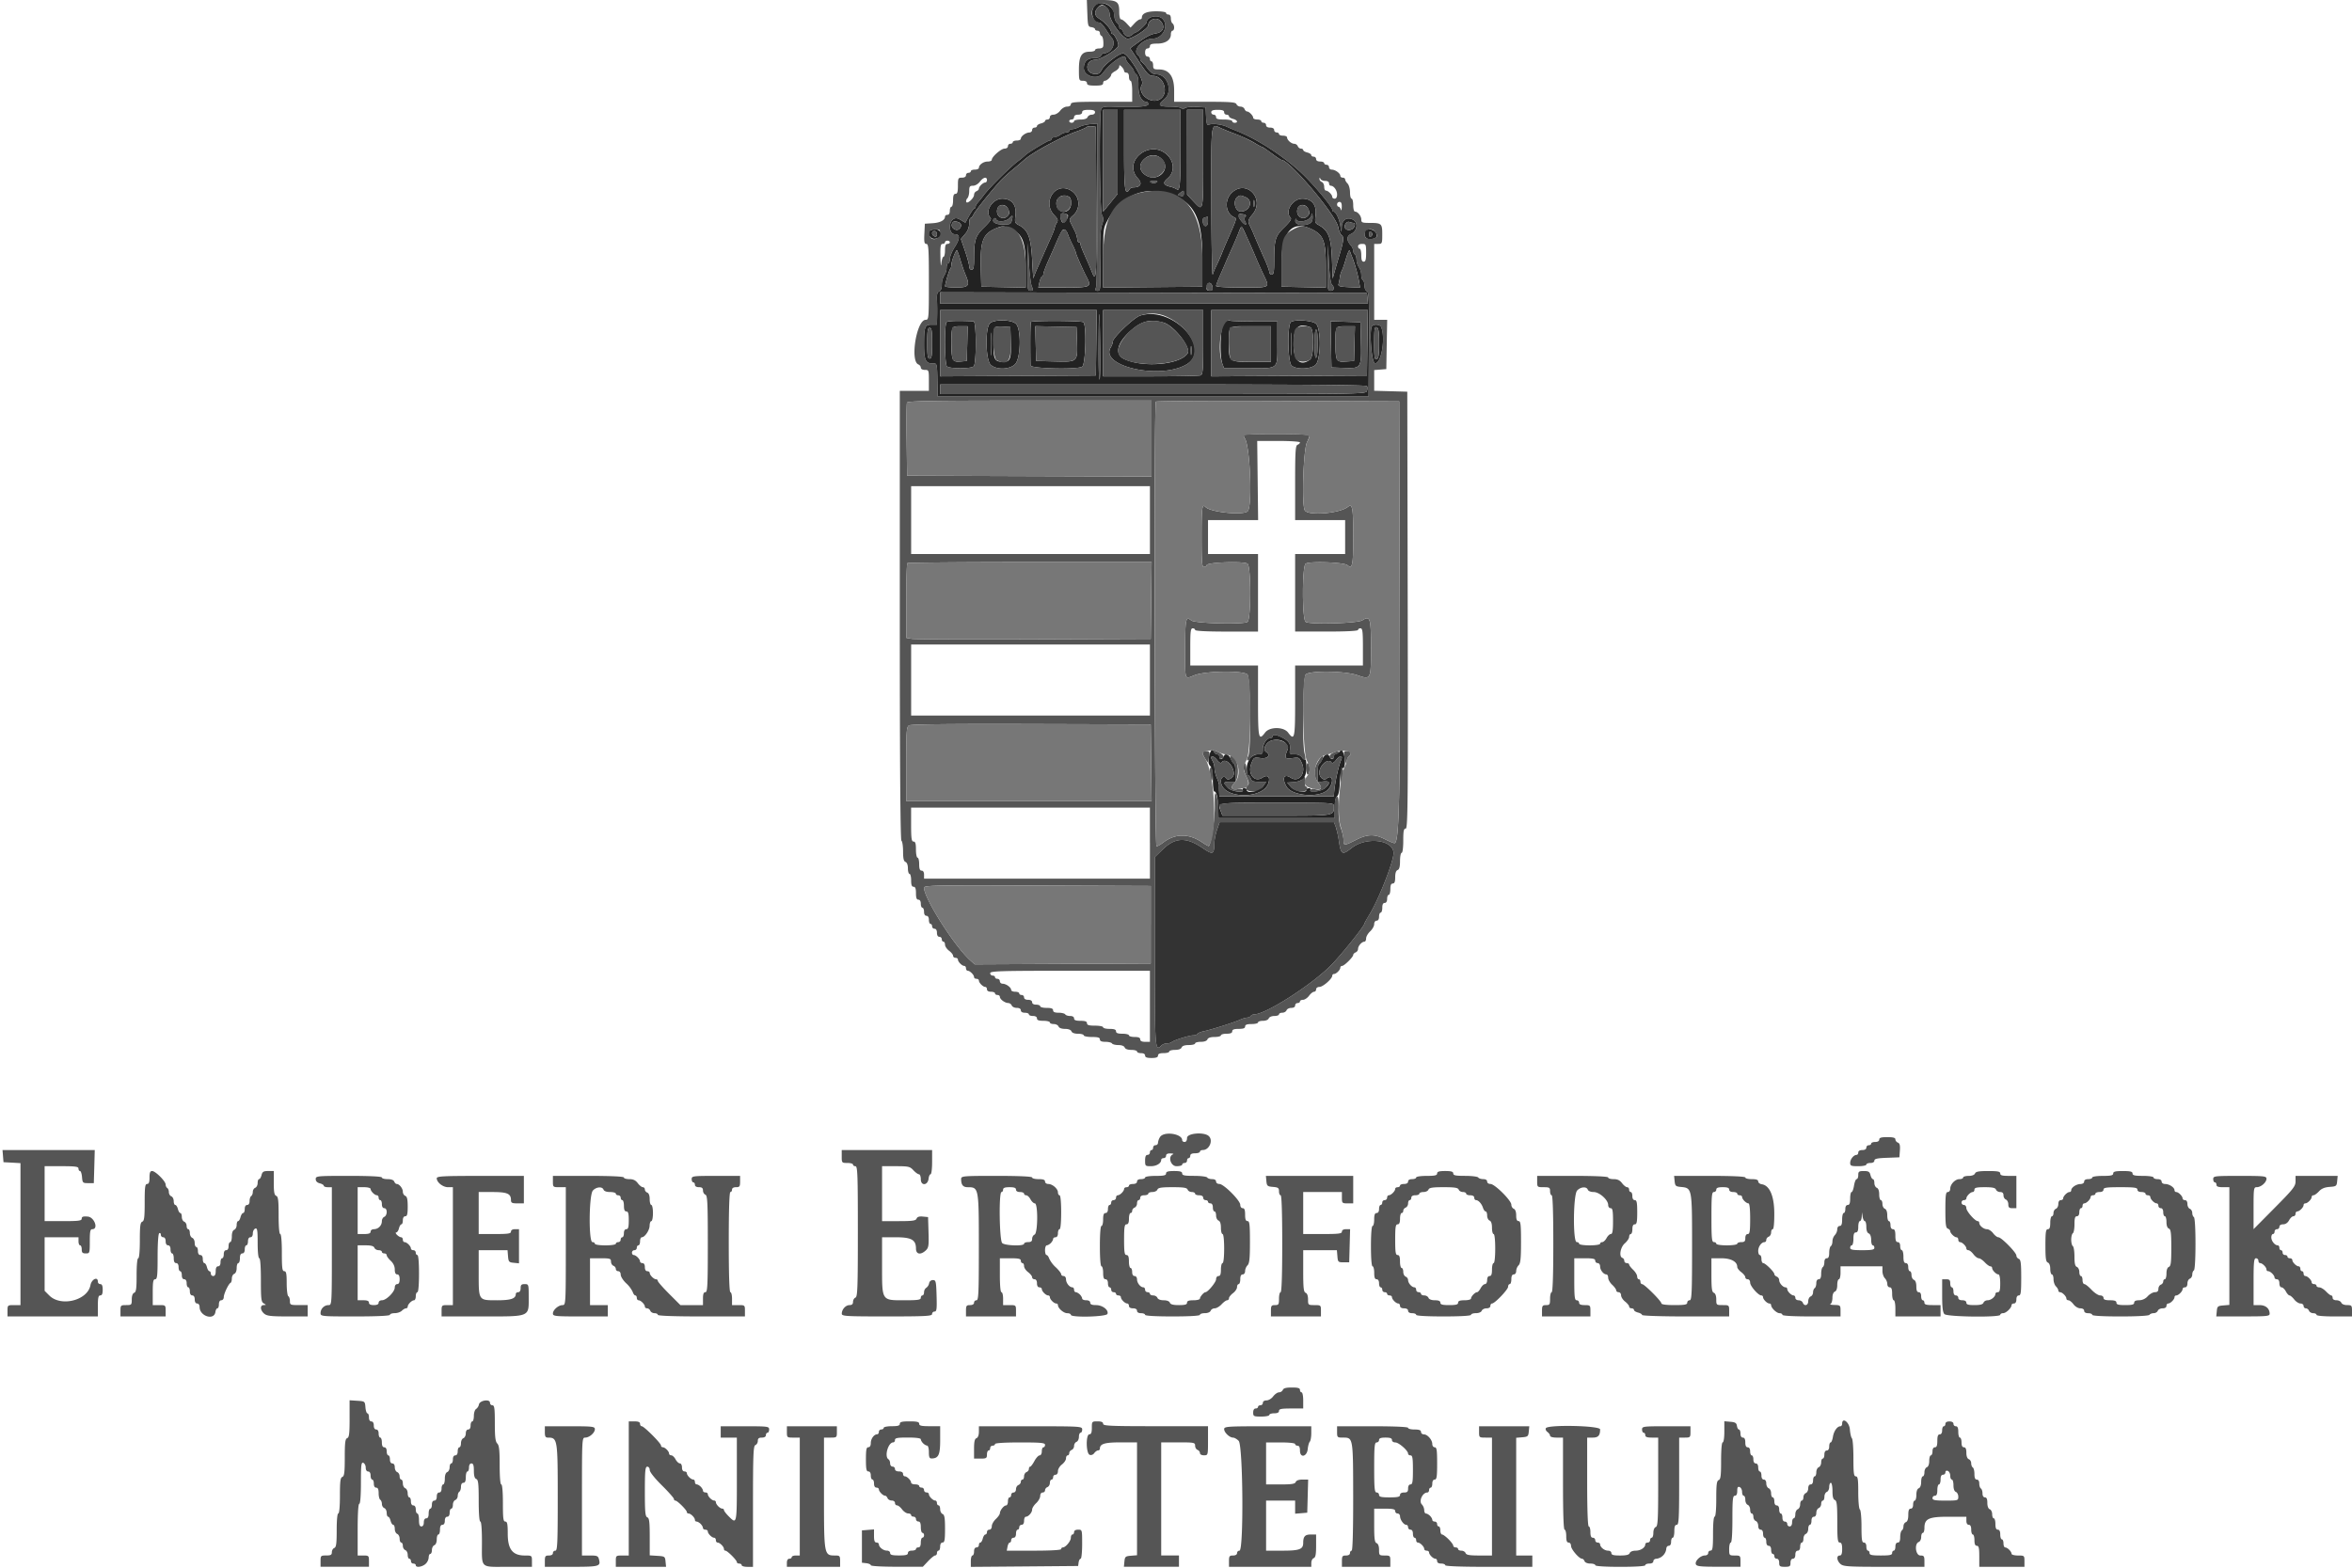
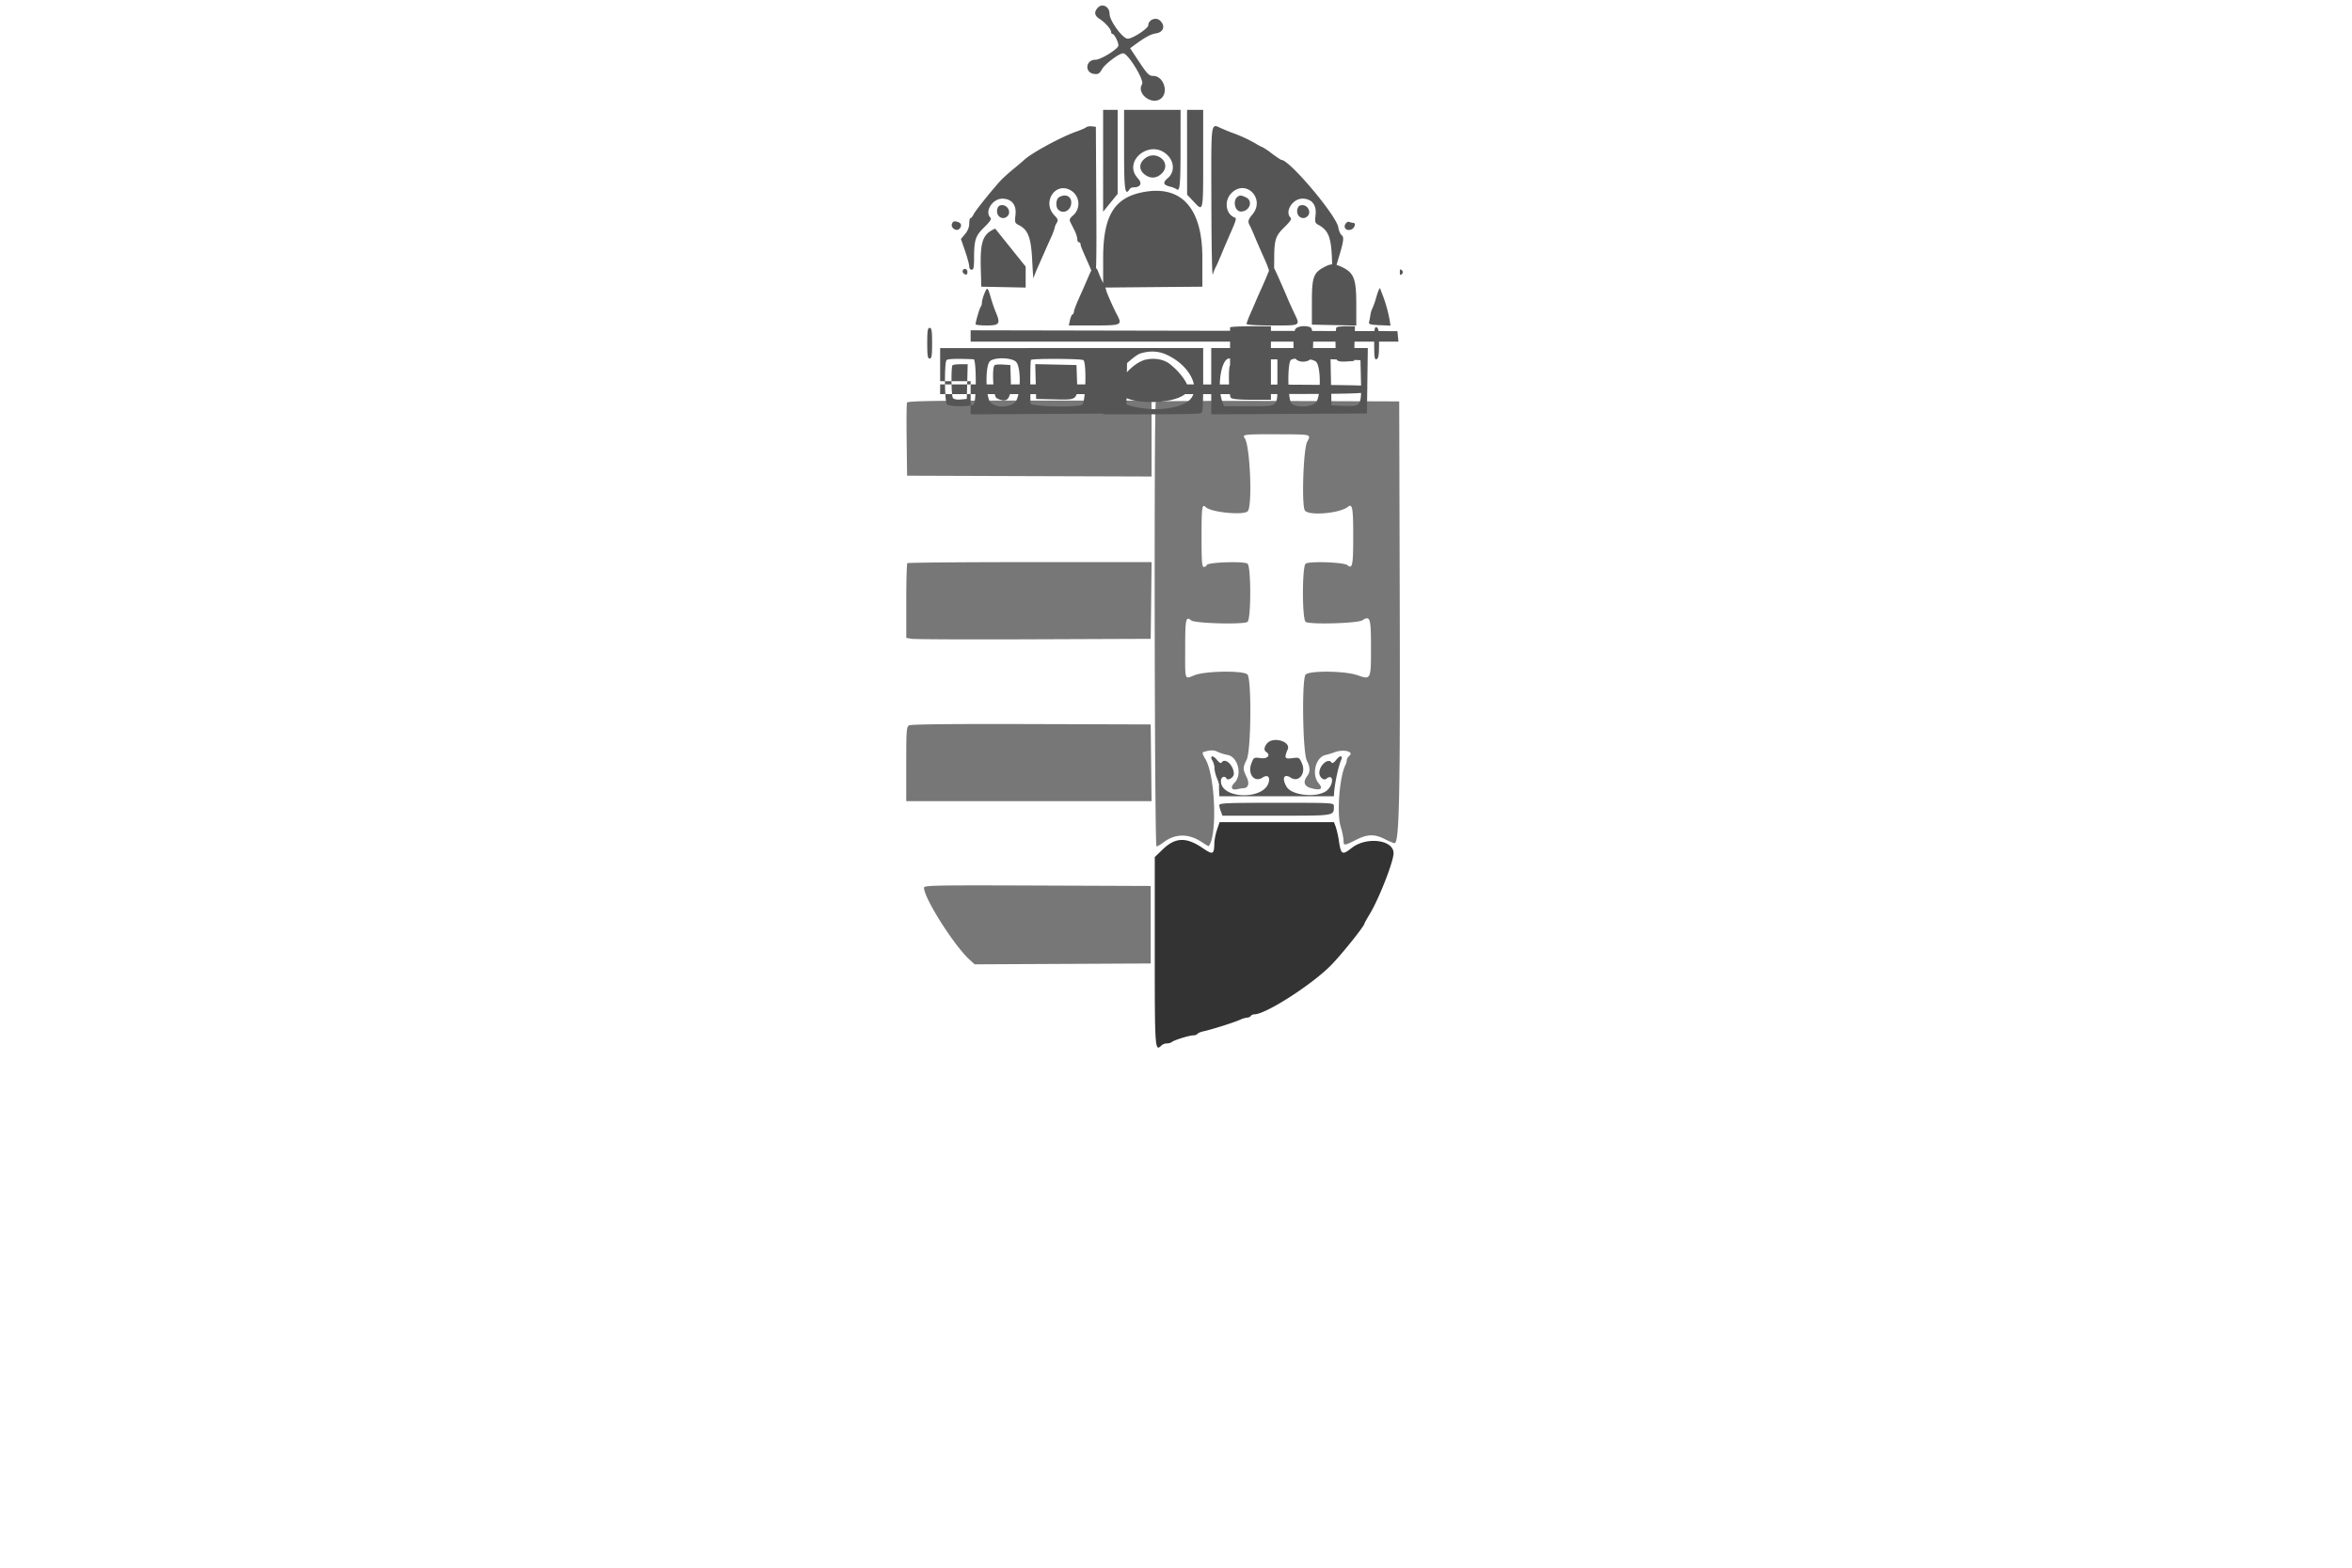
<svg xmlns="http://www.w3.org/2000/svg" viewBox="0 0 72 48">
  <g fill="none" fill-rule="evenodd">
-     <path d="M33.286.408c.013.38.022.41.125.424.061.008.111.036.111.062 0 .025.034.046.074.046.041 0 .074.031.074.07 0 .038.02.077.045.086.045.017.07.143.06.301-.004.058-.047.087-.13.087-.067 0-.123.022-.123.05 0 .026-.073.049-.162.049-.25 0-.332.133-.332.544 0 .336.004.346.124.346.077 0 .123.028.123.074 0 .056.06.074.247.074s.247-.018.247-.074c0-.04.024-.074.053-.074.064 0 .194-.124.194-.186 0-.025.056-.074.124-.11.068-.037.123-.098.123-.137 0-.057.013-.056.074.005.041.041.074.098.074.127 0 .03.034.054.074.054.047 0 .075.046.075.123 0 .068.022.124.049.124.028 0 .05.14.05.321v.322h-.94c-.8 0-.938.01-.938.074 0 .045-.045.074-.116.074-.067 0-.156.053-.21.124-.05.068-.142.123-.204.123-.066 0-.112.03-.112.075 0 .04-.033.074-.074.074-.04 0-.074.02-.074.044 0 .024-.056.058-.123.075-.068.017-.124.053-.124.08 0 .026-.033.048-.074.048a.074.074 0 0 0-.074.074c0 .041-.039.075-.087.076-.106.002-.259.113-.259.19 0 .03-.055.056-.123.056s-.124.022-.124.05c0 .026-.033.049-.074.049a.074.074 0 0 0-.074.074c0 .042-.044.074-.102.074-.107 0-.392.25-.392.342 0 .03-.057.054-.127.054-.13 0-.268.1-.268.194 0 .029-.056.053-.124.053-.067 0-.123.022-.123.05 0 .026-.033.049-.074.049a.074.074 0 0 0-.074.074c0 .046-.047.074-.124.074-.115 0-.123.017-.123.247 0 .187-.018.248-.074.248-.054 0-.074.055-.074.198 0 .108-.023.197-.05.197-.027 0-.05.056-.05.124 0 .077-.027.124-.073.124-.04 0-.074.024-.074.053 0 .11-.144.188-.377.203l-.24.016-.015.309c-.012.252-.001.309.061.309.067 0 .077.146.077 1.162 0 1.127-.003 1.162-.098 1.162-.279 0-.485 1.266-.223 1.367.04.016.074.06.074.097 0 .041.05.07.123.07.12 0 .124.01.124.32v.322h-.89v6.872c0 4.527.017 6.882.05 6.902.027.017.05.163.05.326 0 .217.02.303.074.323.045.018.074.093.074.197 0 .092.022.168.049.168.027 0 .05.089.05.197 0 .143.02.198.073.198.054 0 .075.055.075.198 0 .143.02.198.074.198.046 0 .074.047.074.124 0 .068.022.123.05.123.026 0 .049.056.049.124 0 .077.027.123.074.123.046 0 .074.047.074.124 0 .068.022.124.05.124.026 0 .049.033.049.074 0 .04.033.074.074.074.046 0 .074.047.074.124s.028.123.074.123c.04 0 .074.034.074.075 0 .04.022.074.05.074.026 0 .049.041.049.092 0 .05.055.133.123.185.068.05.124.12.124.155 0 .034.033.062.074.062.04 0 .074.024.074.053 0 .069.125.195.194.195.029 0 .053.033.053.074 0 .04.024.074.053.074.068 0 .194.126.194.194 0 .03.033.053.074.053.04 0 .074.024.074.053 0 .069.126.195.194.195.03 0 .053.033.053.074 0 .046.047.074.123.074.068 0 .124.022.124.05 0 .027.033.049.074.049.04 0 .074.025.074.056 0 .075.152.188.254.19.048.003.09.032.11.075.015.041.084.074.153.074.078 0 .125.028.125.075 0 .046.047.074.124.074.068 0 .123.022.123.05 0 .027.056.049.124.049.077 0 .123.028.123.074 0 .054.055.074.198.074.108 0 .197.022.197.05 0 .027.054.049.118.049.065 0 .131.033.147.074.018.046.093.074.198.074.104 0 .18.029.197.074.018.047.094.075.203.075.096 0 .174.022.174.05 0 .026.112.049.248.049.186 0 .246.018.246.074 0 .051.052.074.17.074.094 0 .184.022.201.05.017.027.105.049.195.049.1 0 .176.029.193.074.018.047.094.074.203.074.096 0 .175.023.175.05 0 .027.055.05.123.05.077 0 .124.027.124.073 0 .054.054.075.197.075.143 0 .198-.021.198-.075 0-.051.052-.074.173-.074.095 0 .172-.022.172-.05 0-.026.079-.049.175-.049.11 0 .185-.027.203-.074.018-.048.095-.074.22-.074.106 0 .193-.022.193-.05 0-.027.078-.049.174-.049.11 0 .185-.028.203-.074.019-.048.095-.074.22-.074.106 0 .193-.023.193-.05 0-.027.078-.05.173-.05.12 0 .173-.022.173-.074 0-.053.055-.074.197-.074.143 0 .198-.02.198-.074 0-.053.055-.074.197-.074.11 0 .198-.022.198-.05 0-.027.067-.049.15-.049.087 0 .161-.03.178-.074.016-.042.09-.074.171-.074.079 0 .143-.022.143-.05 0-.027.045-.05.1-.05.056 0 .114-.033.13-.073.015-.041.081-.075.146-.075.072 0 .118-.028.118-.074 0-.04.034-.074.074-.074.04 0 .074-.022.074-.05 0-.027.042-.049.092-.049.05 0 .134-.055.185-.123.05-.069.12-.124.155-.124.034 0 .062-.033.062-.074 0-.042.045-.074.103-.074.106 0 .391-.25.391-.343 0-.03.024-.053.053-.053.069 0 .194-.126.194-.194 0-.03.024-.053.053-.053.067 0 .342-.272.342-.338 0-.026.034-.06.074-.076a.124.124 0 0 0 .074-.108c0-.09.115-.22.195-.22.029 0 .052-.046.052-.101 0-.056.056-.153.124-.216s.123-.162.123-.22c0-.061.032-.106.075-.106.046 0 .074-.047.074-.124 0-.068.022-.123.049-.123.027 0 .05-.067.05-.149 0-.099.024-.148.073-.148.047 0 .075-.047.075-.124 0-.068.022-.123.049-.123.027 0 .05-.078.05-.174 0-.12.022-.173.073-.173.054 0 .075-.054.075-.192 0-.126.025-.203.074-.221.052-.02.074-.102.074-.277 0-.137.022-.25.05-.25.028 0 .049-.156.049-.37 0-.297.014-.371.074-.371.066 0 .073-.764.062-6.689l-.013-6.689-.506-.014-.507-.014v-.634l.186-.015.185-.015.013-.755.014-.754h-.398V7.468h.124c.118 0 .123-.014.123-.292 0-.333-.02-.351-.399-.351-.213 0-.243-.013-.243-.102 0-.11-.107-.244-.194-.244-.029 0-.053-.09-.053-.198 0-.109-.022-.198-.05-.198-.026 0-.048-.087-.048-.194 0-.107-.034-.228-.075-.269-.04-.04-.074-.098-.074-.127 0-.029-.033-.053-.074-.053-.04 0-.074-.025-.074-.056 0-.076-.152-.188-.26-.19-.047 0-.086-.034-.086-.075a.074.074 0 0 0-.074-.074c-.04 0-.074-.023-.074-.05 0-.027-.055-.05-.123-.05-.077 0-.124-.027-.124-.074a.074.074 0 0 0-.074-.074c-.04 0-.074-.022-.074-.048 0-.027-.055-.063-.123-.08s-.124-.05-.124-.075c0-.024-.031-.044-.069-.044-.038 0-.081-.033-.097-.074a.125.125 0 0 0-.108-.074c-.09 0-.22-.115-.22-.195 0-.029-.055-.053-.123-.053s-.124-.022-.124-.05c0-.026-.033-.049-.074-.049a.074.074 0 0 1-.074-.074c0-.046-.047-.074-.124-.074-.076 0-.123-.028-.123-.074a.074.074 0 0 0-.074-.074c-.04 0-.074-.023-.074-.05 0-.027-.056-.05-.124-.05-.067 0-.123-.023-.123-.052 0-.066-.125-.194-.189-.194-.026 0-.06-.034-.076-.075-.016-.04-.071-.074-.123-.074-.053 0-.108-.033-.124-.074-.024-.062-.178-.074-.968-.074h-.94v-.35c0-.428-.154-.64-.466-.64-.155 0-.177-.014-.177-.123 0-.068-.022-.124-.049-.124-.027 0-.05-.033-.05-.074a.074.074 0 0 0-.074-.074c-.045 0-.073-.047-.073-.124s.028-.123.073-.123c.041 0 .075-.033.075-.074 0-.055.057-.075.221-.075.255 0 .42-.111.42-.283 0-.062.023-.112.05-.112.027 0 .05-.044.05-.096 0-.053-.023-.11-.05-.127-.027-.017-.05-.085-.05-.151 0-.075-.028-.121-.073-.121-.041 0-.074-.022-.074-.05 0-.027-.133-.049-.3-.049-.292 0-.441.066-.441.194 0 .03-.026.053-.056.053-.031 0-.11.057-.173.127l-.117.126-.117-.126c-.064-.07-.142-.127-.173-.127-.033 0-.056-.09-.056-.226 0-.326-.063-.367-.566-.367h-.426l.015.408m.721-.185c.06.068.108.188.108.266 0 .078.033.17.074.203.04.034.074.093.074.13 0 .037.02.068.046.068s.06.043.076.095c.042.13.173.17.272.08.046-.042.098-.076.117-.076.053 0 .329-.259.329-.308 0-.173.341-.247.483-.106.208.209.01.607-.302.61-.31.004-.627.352-.453.496.041.034.074.09.074.126 0 .035.018.072.04.08.02.01.101.1.178.203.104.137.176.185.28.185.34 0 .51.533.243.759-.22.186-.189.23.17.23.175 0 .333.023.35.052.023.036.053.035.098-.003.036-.03.193-.047.354-.04l.288.016.015.286c.01.201.031.275.072.25.086-.053.387-.024.555.053a5.9 5.9 0 0 0 .272.116c.67.26 1.513.81 2.076 1.356.36.35.887.986.887 1.072 0 .031.017.057.038.057.072 0 .18.225.213.445.032.22.032.22.039.039.008-.227.148-.328.337-.242.174.08.145.349-.049.441-.147.07-.148.194-.004.36a.288.288 0 0 1 .068.157c0 .044.023.094.05.11.027.017.05.09.05.164.001.073.035.176.075.23.04.052.072.156.072.23 0 .076.023.15.05.168.027.016.049.093.049.17 0 .078.032.153.073.168.062.024.071.257.062 1.625l-.011 1.597H28.706l-.005-.272c-.016-.794-.004-.742-.166-.742-.2 0-.249-.113-.248-.577.001-.548.024-.61.228-.61h.167l.006-.259a8.384 8.384 0 0 0-.005-.494c-.008-.176.01-.243.068-.265.052-.02.08-.093.08-.21.001-.1.035-.224.074-.277a.454.454 0 0 0 .073-.235c0-.076.022-.139.05-.139.027 0 .049-.059.049-.131 0-.073.069-.24.153-.371.163-.254.162-.388-.003-.388-.174 0-.206-.359-.04-.463.065-.041.119-.034.225.028l.14.083.12-.22c.065-.12.136-.22.157-.22.021 0 .038-.023.038-.052 0-.03.028-.083.062-.12.034-.036.117-.14.185-.23.18-.238.78-.835 1.037-1.032.123-.093.234-.184.247-.2.05-.064.68-.442.734-.442.031 0 .057-.023.057-.05 0-.027.039-.05.086-.05.048-.002.13-.035.182-.075a.373.373 0 0 1 .186-.073c.049 0 .089-.022.089-.05 0-.026.039-.049.086-.049a.617.617 0 0 0 .22-.07c.073-.038.228-.076.345-.086l.213-.017v2.448c-.001 1.347-.02 2.499-.043 2.56-.034.09-.025.111.05.111.087 0 .091-.05.078-.908-.01-.66.003-.961.051-1.1.054-.157.054-.216.003-.316-.074-.145-.093-3.144-.02-3.257.028-.046.132-.063.332-.056.725.027 1.105.001 1.105-.075 0-.04-.028-.074-.063-.074-.145 0-.246-.208-.24-.497.005-.197-.015-.3-.067-.344-.04-.034-.074-.082-.074-.107 0-.025-.056-.106-.124-.179s-.123-.161-.123-.196c0-.189-.45.1-.709.455-.153.21-.577.088-.574-.165.003-.2.108-.303.314-.303.116 0 .192-.026.21-.074.016-.04.052-.074.08-.074.254 0 .407-.324.234-.494a3.267 3.267 0 0 1-.162-.235c-.074-.116-.161-.21-.193-.21-.104 0-.237-.162-.237-.289 0-.299.379-.416.583-.181m-.485 3.214c0 .042-.044.074-.1.074-.055 0-.113.034-.129.075-.018.048-.095.074-.22.074-.106 0-.193.022-.193.05 0 .026-.033.049-.074.049-.04 0-.074-.023-.074-.05 0-.027.033-.05.074-.05.041 0 .074-.033.074-.073 0-.047.047-.075.124-.075s.123-.028.123-.074c0-.053.055-.074.198-.074.142 0 .197.02.197.074m3.952 0c0 .04.033.074.074.074.04 0 .074.022.074.049 0 .027.056.062.123.08.135.033.17.119.05.119-.04 0-.074-.023-.074-.05 0-.027-.111-.05-.247-.05-.187 0-.247-.017-.247-.073a.074.074 0 0 0-.074-.075.075.075 0 0 1-.074-.074c0-.053.055-.074.197-.074.143 0 .198.02.198.074m-7.261 2.077c0 .041-.024.074-.053.074-.066 0-.194.125-.194.19 0 .026-.033.06-.074.076a.127.127 0 0 0-.074.11c0 .105-.213.297-.24.217-.01-.031.006-.082.037-.112.03-.03.055-.129.055-.218 0-.139.017-.164.116-.164.067 0 .156-.053.21-.123.103-.138.217-.164.217-.05m10.352.025c.073 0 .12.029.12.074 0 .041.023.074.052.074.095 0 .194.139.194.269 0 .08-.027.127-.074.127-.04 0-.074-.024-.074-.053 0-.068-.125-.194-.194-.194-.029 0-.053-.054-.053-.119s-.033-.13-.074-.146c-.04-.016-.072-.057-.07-.092.003-.05.01-.05.029-.002.014.034.078.062.144.062m-5.363.02c0 .048.139.066.202.026.05-.032.032-.045-.066-.045-.075 0-.136.008-.136.019m.925.346c-.083.063-.082.068.012.093.074.02.1.002.1-.068 0-.11 0-.11-.112-.025m2.247.326c0 .096.01.135.023.087a.41.41 0 0 0 0-.173c-.012-.048-.023-.009-.023.086m2.7.112c-.003.088-.016.121-.029.074-.012-.048-.043-.087-.068-.087-.025 0-.046-.033-.046-.074 0-.04.034-.074.074-.074.052 0 .073.048.069.16m-8.598.212c-.046.046.018.27.077.27.096 0 .18-.236.095-.268-.09-.035-.14-.035-.172-.002m5.454.011c-.045.015-.033.061.04.165.115.161.23.202.15.053-.033-.06-.032-.108.001-.142.057-.056-.084-.112-.19-.076m2.214.023c-.007.158-.408.267-.465.126-.014-.034-.027-.012-.029.05-.006.176.474.167.519-.011a.385.385 0 0 0 .005-.186c-.017-.041-.028-.034-.03.021m-9.253.097c-.098.103-.363.122-.397.029-.012-.034-.038-.047-.06-.027-.1.094.03.187.265.187.221 0 .246-.011.276-.13.04-.162.025-.173-.084-.06m5.984-.024c-.054.014-.072.06-.056.142.034.177.16.155.16-.027 0-.081-.006-.145-.013-.142-.03.01-.06.019-.091.027m-8.105.499c-.02.176-.26.227-.31.065-.046-.143.006-.201.177-.201.133 0 .147.014.133.136m13.35-.031c.043.082.04.114-.011.148-.107.067-.29.05-.321-.03-.082-.213.223-.321.331-.118m-13.043.29c0 .028-.034.05-.074.05-.054 0-.074.055-.074.198 0 .109-.021.197-.047.197s-.055.095-.065.21c-.01.117-.023.029-.028-.197-.007-.334.005-.408.066-.408.04 0 .074-.022.074-.05 0-.027.033-.049.074-.049.04 0 .074.022.074.05m2.38.753c-.009.697-.005.73.088.73.088 0 .092-.014.04-.136-.031-.075-.071-.403-.088-.73l-.032-.593-.008.73M41.82 7.74c0 .209-.017.272-.074.272-.053 0-.074-.055-.074-.198 0-.109-.022-.198-.05-.198-.026 0-.049-.033-.049-.074 0-.046.047-.074.124-.074.117 0 .123.015.123.272m-1.177.457c-.008.675-.004.705.09.705.111 0 .131-.097.04-.189-.037-.036-.073-.288-.091-.64l-.03-.58-.009.704m-3.679.49c-.076.076-.032.215.069.215.076 0 .098-.027.086-.107-.016-.112-.096-.167-.155-.108m-3.334 1.81c-.005.619.008 1.125.028 1.125s.031-.406.024-.902c-.02-1.379-.042-1.471-.052-.223m8.654-.478c.136.353-.004 1.138-.195 1.101-.095-.018-.175-.917-.1-1.114.036-.092.26-.082.295.013m-11.954.515c0 .313.008.44.018.284.01-.156.01-.412 0-.568-.01-.157-.018-.029-.018.284m9.188 0c0 .313.008.44.017.284.01-.156.01-.412 0-.568-.01-.157-.017-.029-.017.284m.722.003c0 .286.018.437.05.418.026-.017.049-.219.049-.449 0-.245-.02-.417-.05-.417-.03 0-.05.182-.05.448m-3.79.195c0 .122.01.172.022.111a.706.706 0 0 0 0-.222c-.011-.062-.021-.012-.021.11m-1.199 2.697v1.162l-3.742-.012-3.741-.013-.013-1.087c-.008-.598-.003-1.115.01-1.15.02-.05.78-.063 3.755-.063h3.731v1.163m7.598 4.92c.016 6.097-.014 7.468-.16 7.468-.03 0-.163-.056-.297-.124-.317-.161-.532-.155-.887.026-.359.182-.376.182-.376.005 0-.078-.036-.24-.08-.358-.05-.14-.077-.355-.072-.605.005-.29-.01-.382-.055-.367-.04.013-.062.13-.063.338l-.002.318h-3.556l-.006-.296a1.442 1.442 0 0 0-.06-.42c-.046-.102-.055-.038-.048.346.006.389-.105 1.138-.182 1.226-.008.008-.097-.042-.2-.111-.409-.279-.827-.278-1.192 0-.087.067-.181.12-.21.12-.06 0-.079-13.557-.02-13.616.018-.019 1.702-.028 3.742-.02l3.708.012.016 6.058m-4.767-5.03c-.013.022-.003.066.022.099.16.205.239 2.035.096 2.23-.102.14-1.126.044-1.292-.12-.11-.11-.126 0-.126.892 0 .778.012.94.07.94.039 0 .079-.026.09-.058.028-.087 1.15-.123 1.248-.041.11.09.11 1.69 0 1.78-.104.087-1.61.049-1.722-.043-.168-.14-.188-.049-.187.853 0 1.026-.029.945.295.821.342-.13 1.486-.144 1.61-.02.096.096.118 2.328.025 2.502-.076.14-.01.182.082.051a.26.26 0 0 1 .22-.108c.133 0 .146-.015.146-.166 0-.163.12-.329.239-.329.032 0 .058-.022.058-.05 0-.07.11-.06.283.027.212.106.275.198.25.37-.021.139-.012.148.14.148.105 0 .185.034.23.099.094.134.134.076.08-.115-.084-.293-.057-2.34.033-2.429.123-.123 1.197-.11 1.577.021.42.146.42.147.42-.848 0-.905-.026-.985-.266-.831-.147.094-1.63.135-1.735.047-.11-.09-.109-1.69 0-1.78.1-.083 1.17-.046 1.278.044.155.13.18.012.18-.885 0-.872-.026-1.01-.163-.9-.255.204-1.227.282-1.322.105-.098-.184-.042-1.86.07-2.087.052-.103.083-.198.07-.211-.042-.042-1.973-.049-1.999-.008m1.713.228c0 .024-.033.057-.074.072-.063.024-.074.2-.074 1.168v1.139h1.531v1.038h-1.531v2.374h.963c.61 0 .963-.018.963-.05 0-.027.034-.049.074-.049.062 0 .075.097.075.57v.568h-2.075v1.088c0 1.153-.018 1.23-.217.964-.136-.18-.566-.18-.701 0-.2.267-.218.189-.218-.964v-1.088h-2.074v-.569c0-.472.012-.569.074-.569.04 0 .074.022.074.05 0 .031.354.05.963.05h.963v-2.375H36.98v-1.038h1.534l-.014-1.212-.014-1.212h.655c.36 0 .654.02.654.045m-4.593 2.379v1.038h-7.31v-2.077h7.31v1.039m.038 2.46l-.014 1.175-3.58.014c-1.97.008-3.654.001-3.742-.015l-.16-.028v-1.127c0-.62.014-1.142.032-1.16.018-.019 1.708-.033 3.755-.033h3.722l-.013 1.174m-.038 2.436v1.088h-7.31v-2.176h7.31v1.088m.038 2.535l.013 1.174h-7.51v-1.135c0-1.029.008-1.14.087-1.185.057-.034 1.32-.047 3.741-.04l3.655.01.014 1.176m1.92-.332c.016.04.059.072.097.072.038 0 .069.035.069.078s.026.07.058.059c.12-.04.087-.12-.08-.2-.143-.068-.167-.07-.144-.01m-.343.011c-.012.02.017.1.064.176l.086.138.03-.113c.05-.188.037-.238-.064-.238-.052 0-.105.017-.116.037m3.977.024c-.115.056-.125.14-.02.175.032.01.059-.016.059-.059s.033-.078.074-.078c.04 0 .074-.022.074-.05 0-.06-.042-.058-.187.012m.364.124c.039.215.07.271.07.126a.24.24 0 0 1 .073-.162c.091-.076.053-.15-.078-.15-.087 0-.095.023-.065.186m-3.47.087c.032.067.074.123.094.123.02 0 .038.123.038.273v.272h-.173c-.203 0-.216.041-.059.189.117.11.517.16.454.058-.017-.028-.08-.039-.14-.024-.2.046-.255-.047-.112-.19.187-.187.11-.825-.099-.825-.046 0-.047.028-.003.124m2.656.052c-.141.239-.134.473.02.656.132.158.072.244-.127.181-.048-.015-.102-.004-.12.024-.069.112.35.055.46-.063.152-.162.134-.215-.065-.192l-.173.02v-.277c0-.153.016-.278.037-.278.02 0 .062-.056.094-.123.086-.187-.009-.148-.126.052m-2.24.05c-.063.064-.042.215.057.42.076.157.082.209.033.258-.104.105-.03.184.17.184.155 0 .21-.027.295-.148l.106-.148h-.223c-.178 0-.228-.02-.253-.1-.017-.054-.051-.098-.075-.098s-.05-.091-.058-.203c-.008-.111-.032-.185-.052-.165m1.889.17c0 .123.02.192.05.173.026-.017.049-.095.049-.173 0-.078-.023-.156-.05-.173-.03-.019-.05.05-.05.173m-2.957.062c.016.298.081.41.087.148.003-.144-.016-.26-.043-.26-.028 0-.047.05-.044.112m4.001.138l.006.27.051-.213c.037-.155.035-.228-.006-.27-.043-.042-.055.01-.051.213m-1.177.118c-.021.04-.133.078-.25.086l-.21.016.118.136c.134.156.443.194.494.062.015-.04.004-.074-.025-.074-.032 0-.045-.061-.032-.148.023-.156-.028-.198-.095-.078m-4.657 1.957v1.088h-6.915v-.124c0-.077-.028-.123-.075-.123-.053 0-.074-.055-.074-.198 0-.109-.022-.198-.049-.198-.027 0-.05-.111-.05-.247 0-.187-.018-.247-.074-.247-.06 0-.074-.091-.074-.52v-.519h7.31v1.088m5.687-.507c.029.075.076.286.104.47.058.386.103.408.382.187.452-.359 1.286-.257 1.286.157 0 .255-.441 1.384-.725 1.856a2.77 2.77 0 0 0-.164.294c0 .08-.757 1.02-1.063 1.32-.614.6-1.966 1.46-2.305 1.464-.046 0-.097.023-.114.05-.017.028-.065.05-.107.05a.791.791 0 0 0-.231.07c-.183.082-.876.301-1.106.35-.088.018-.173.053-.188.079-.016.025-.073.045-.128.045-.121 0-.594.147-.658.205-.026.023-.094.042-.15.042a.258.258 0 0 0-.16.057c-.207.206-.211.147-.211-2.883v-2.879l.244-.236c.386-.372.717-.384 1.22-.042.32.218.353.204.36-.153.002-.097.039-.28.082-.408l.079-.231h3.5l.053.136m-5.662 3.004V29.5l-2.694.013-2.696.013-.149-.136c-.482-.441-1.4-1.889-1.4-2.209 0-.073.301-.079 3.47-.067l3.47.013v1.186m-.025 2.498v1.088h-.148c-.1 0-.149-.025-.149-.074 0-.052-.052-.074-.173-.074-.095 0-.172-.023-.172-.05 0-.027-.09-.05-.198-.05-.143 0-.198-.02-.198-.074 0-.053-.054-.074-.197-.074-.109 0-.198-.022-.198-.05 0-.026-.11-.049-.247-.049-.186 0-.247-.018-.247-.074 0-.053-.055-.074-.197-.074-.143 0-.198-.02-.198-.074 0-.046-.046-.074-.12-.074-.067 0-.135-.022-.151-.05-.017-.027-.108-.05-.201-.05-.118 0-.17-.022-.17-.073 0-.054-.055-.075-.197-.075-.11 0-.198-.022-.198-.05 0-.026-.056-.049-.124-.049-.076 0-.123-.027-.123-.074 0-.046-.047-.074-.123-.074-.077 0-.124-.028-.124-.074a.074.074 0 0 0-.074-.074c-.04 0-.074-.022-.074-.05 0-.027-.056-.05-.124-.05s-.123-.024-.123-.055c0-.077-.153-.188-.26-.19-.047 0-.086-.035-.086-.076a.074.074 0 0 0-.074-.074c-.04 0-.074-.022-.074-.05 0-.026-.033-.049-.074-.049a.075.075 0 0 1-.074-.074c0-.065.304-.074 2.445-.074h2.445v1.088m.308 4.005a.411.411 0 0 0-.061.173.075.075 0 0 1-.074.075.074.074 0 0 0-.075.074c0 .041-.022.075-.049.075-.027 0-.05.033-.05.074a.074.074 0 0 1-.074.074c-.051 0-.073.052-.073.173 0 .166.007.173.176.173.172 0 .317-.088.317-.194 0-.03.034-.053.075-.053.04 0 .074-.033.074-.074 0-.05.046-.073.135-.07.075.001.109.015.075.028-.161.065-.07.363.11.363.096 0 .174-.022.174-.05 0-.027.033-.049.074-.049a.074.074 0 0 0 .074-.074c0-.04.022-.074.05-.074.026 0 .049-.033.049-.074 0-.05.049-.074.148-.074.081 0 .148-.023.148-.05 0-.027.04-.05.088-.05.195 0 .323-.288.187-.423-.137-.138-.67-.096-.67.053 0 .077-.028.123-.074.123-.041 0-.074-.024-.074-.053 0-.203-.564-.283-.68-.096m22.018.075c0 .046-.047.074-.124.074-.068 0-.123.022-.123.05 0 .027-.034.05-.074.05a.074.074 0 0 0-.074.073c0 .047-.047.075-.124.075s-.123.028-.123.074c0 .04-.024.074-.053.074-.088 0-.195.134-.195.244 0 .09.03.102.248.102.135 0 .247-.022.247-.05 0-.027.055-.049.123-.049.075 0 .123-.028.123-.072 0-.056.087-.075.383-.086l.383-.015.015-.21c.011-.156-.005-.219-.061-.24-.043-.017-.077-.061-.077-.1 0-.049-.07-.068-.247-.068-.187 0-.247.018-.247.074m-57.436.507l.015.186.26.014.26.015v4.347H.428c-.193 0-.198.004-.198.173v.174h2.766v-.322c0-.253.016-.321.074-.321.052 0 .074-.053.074-.174 0-.12-.022-.173-.074-.173a.074.074 0 0 1-.074-.074c0-.168-.193-.077-.227.108-.088.466-.904.671-1.259.316l-.144-.144v-1.64h1.037v.124c0 .068.022.123.05.123.027 0 .049.056.049.124 0 .1.025.124.124.124.12 0 .123-.008.123-.371 0-.303.014-.371.077-.371.196 0 .063-.37-.139-.386-.141-.012-.185.003-.185.061 0 .066-.086.078-.568.078h-.568v-1.682h.519c.428 0 .518.013.518.074 0 .041.021.074.047.074.025 0 .053.084.061.186.015.176.024.185.189.185h.172l.015-.507.014-.506H.077l.015.185m25.675.012c0 .194.005.198.173.198.095 0 .173.022.173.05 0 .027.033.05.074.05.065 0 .074.254.074 1.997 0 1.73-.01 2.001-.074 2.026-.04.016-.074.074-.074.129 0 .07-.032.1-.105.1-.119 0-.237.129-.239.26-.002.08.097.087 1.382.087 1.196 0 1.383-.01 1.383-.075 0-.04.034-.074.075-.074.064 0 .074-.075.062-.482-.013-.443-.022-.482-.112-.482a.117.117 0 0 0-.117.099.226.226 0 0 1-.087.138c-.038.022-.068.083-.068.136 0 .053-.023.097-.05.097-.027 0-.05.033-.05.074 0 .06-.087.074-.493.074-.712 0-.692.031-.692-1.063v-.866h.42c.478 0 .618.078.618.346 0 .178.142.204.3.057.087-.082.097-.145.084-.557l-.014-.464-.16-.016c-.112-.01-.17.009-.191.062-.025.064-.123.078-.543.078h-.514v-1.682h.423c.386 0 .431.01.536.124.063.068.14.123.17.123.031 0 .057.069.057.152 0 .21.213.195.238-.016.008-.074.036-.136.061-.136.026 0 .047-.166.047-.37v-.371h-2.767v.197m-21.19.643c0 .143-.02.198-.074.198-.061 0-.074.096-.074.564 0 .455-.014.568-.074.591-.06.023-.074.135-.074.574 0 .331-.02.546-.05.546-.029 0-.049.204-.049.514 0 .411-.014.52-.074.543-.046.017-.074.093-.074.203 0 .166-.008.174-.173.174-.164 0-.173.009-.173.173v.174h1.383v-.174c0-.169-.004-.173-.197-.173h-.198v-.395c0-.32.015-.396.074-.396.063 0 .075-.11.075-.69 0-.406.02-.701.049-.72.027-.016.05.005.05.047-.001.042.032.076.073.077.046 0 .074.047.074.124s.029.123.075.123.074.047.074.124c0 .068.022.124.049.124.027 0 .05.067.05.148 0 .099.024.148.074.148.046 0 .074.047.074.124 0 .068.022.124.049.124.027 0 .05.055.05.123 0 .077.027.124.074.124.046 0 .074.047.074.124 0 .068.022.123.05.123.026 0 .048.056.048.124 0 .077.028.124.074.124.047 0 .075.046.075.123s.028.124.074.124c.043 0 .075.046.075.111.004.281.446.417.484.149.008-.062.036-.112.061-.112.026 0 .046-.055.046-.123 0-.077.028-.124.075-.124.04 0 .074-.043.074-.095 0-.102.148-.414.21-.44.02-.01.037-.069.037-.131 0-.063.033-.128.074-.143.043-.017.074-.09.074-.179 0-.082.022-.15.05-.15.026 0 .049-.066.049-.148 0-.099.024-.148.074-.148.046 0 .074-.047.074-.124 0-.068.022-.124.05-.124.026 0 .049-.055.049-.123 0-.077.028-.124.074-.124.045 0 .074-.046.074-.118 0-.065.033-.131.074-.147.062-.024.074.044.074.44 0 .279.02.468.05.468.03 0 .049.255.049.665 0 .582.01.672.086.716.082.048.082.05 0 .052-.117.002-.11.157.013.262.083.071.204.086.716.086h.617v-.347h-.271c-.256 0-.272-.007-.272-.12 0-.067-.022-.135-.05-.152-.027-.016-.049-.196-.049-.398 0-.294-.015-.368-.074-.368-.062 0-.074-.096-.074-.569 0-.346-.02-.569-.05-.569-.03 0-.049-.223-.049-.57 0-.461-.014-.576-.074-.599-.057-.022-.074-.115-.074-.394v-.366h-.172c-.142 0-.177.022-.203.124-.017.068-.05.124-.075.124-.024 0-.044.053-.044.118s-.033.131-.074.147c-.041.016-.074.072-.074.126 0 .054-.023.111-.05.128-.027.017-.049.085-.049.151 0 .075-.028.121-.074.121s-.074.047-.074.124c0 .068-.022.123-.049.123-.026 0-.062.056-.08.124-.016.068-.05.124-.074.124-.024 0-.044.053-.044.118s-.034.131-.074.147c-.047.018-.074.093-.074.203 0 .096-.023.175-.05.175-.027 0-.05.055-.05.123 0 .077-.027.124-.073.124s-.074.047-.074.124c0 .067-.022.123-.05.123-.027 0-.05.056-.05.124 0 .077-.027.123-.073.123-.05 0-.074.05-.074.149 0 .099-.025.148-.074.148a.074.074 0 0 1-.075-.074c0-.04-.02-.074-.043-.074-.025 0-.059-.056-.076-.124s-.052-.124-.079-.124c-.027 0-.048-.055-.048-.123 0-.077-.028-.124-.075-.124-.046 0-.074-.047-.074-.123 0-.068-.022-.124-.049-.124-.027 0-.05-.056-.05-.125 0-.07-.033-.138-.074-.154-.04-.016-.074-.082-.074-.147 0-.065-.022-.118-.049-.118-.027 0-.05-.045-.05-.1 0-.056-.033-.114-.073-.13-.041-.015-.074-.081-.074-.146 0-.065-.02-.119-.045-.119-.024 0-.058-.055-.075-.123-.017-.068-.053-.124-.08-.124-.026 0-.048-.053-.048-.118s-.033-.131-.074-.147c-.04-.016-.074-.072-.074-.126 0-.054-.022-.111-.05-.128-.026-.017-.049-.065-.049-.107 0-.1-.313-.413-.414-.413-.06 0-.08.05-.08.198m31.119-.123c0 .058-.069.074-.321.074-.181 0-.321.021-.321.05 0 .027-.056.049-.124.049-.077 0-.123.028-.123.074s-.047.074-.124.074c-.068 0-.123.022-.123.05 0 .027-.034.05-.075.05-.04 0-.074.023-.074.052 0 .068-.125.194-.194.194-.029 0-.053.034-.053.074 0 .041-.033.075-.074.075a.074.074 0 0 0-.074.074c0 .04-.022.074-.05.074-.026 0-.049.056-.049.124 0 .077-.028.123-.074.123-.053 0-.074.055-.074.198 0 .109-.022.198-.05.198-.03 0-.049.239-.049.618 0 .38.02.618.05.618.027 0 .05.09.05.198 0 .143.02.198.073.198.046 0 .074.047.074.124 0 .068.023.123.05.123.027 0 .05.034.05.074 0 .041.032.075.073.075.041 0 .074.022.074.05 0 .026.034.049.075.049.04 0 .074.023.074.053 0 .068.125.194.194.194.029 0 .053.033.053.074 0 .046.046.074.123.074s.124.028.124.074c0 .047.046.075.123.075.068 0 .124.022.124.05 0 .03.312.049.84.049.526 0 .839-.019.839-.05 0-.027.067-.05.15-.05.087 0 .161-.03.178-.074.015-.04.071-.074.124-.074.053 0 .147-.055.21-.123s.14-.124.17-.124c.032 0 .057-.028.057-.063 0-.034.056-.104.123-.155.068-.05.124-.134.124-.185 0-.05.022-.092.05-.092.026 0 .049-.066.049-.148 0-.099.024-.148.074-.148.042 0 .074-.045.074-.103 0-.056.033-.136.074-.176.058-.059.074-.212.074-.714 0-.535-.012-.64-.074-.64-.054 0-.074-.054-.074-.197 0-.143-.02-.198-.074-.198-.042 0-.074-.044-.074-.102 0-.134-.506-.64-.64-.64-.057 0-.101-.032-.101-.074 0-.046-.047-.074-.12-.074-.067 0-.135-.022-.152-.05-.017-.027-.196-.05-.398-.05-.294 0-.367-.014-.367-.073 0-.056-.06-.075-.247-.075s-.247.019-.247.075m8.298 0c0 .058-.069.074-.321.074-.181 0-.321.021-.321.05 0 .027-.056.049-.124.049-.077 0-.123.028-.123.074s-.047.074-.124.074c-.068 0-.123.022-.123.05 0 .027-.034.05-.074.05-.041 0-.074.023-.074.052 0 .068-.126.194-.195.194-.029 0-.052.034-.052.074 0 .041-.034.075-.075.075a.074.074 0 0 0-.074.074c0 .04-.022.074-.05.074-.026 0-.048.056-.048.124 0 .077-.028.123-.074.123-.054 0-.075.055-.075.198 0 .109-.022.198-.049.198-.03 0-.05.239-.05.618 0 .38.02.618.05.618.027 0 .05.09.05.198 0 .143.02.198.074.198.046 0 .074.047.074.124 0 .068.022.123.049.123.027 0 .05.034.05.074 0 .041.033.075.073.075.041 0 .075.022.075.05 0 .026.033.049.074.049.04 0 .074.023.074.053 0 .068.125.194.194.194.029 0 .053.033.053.074 0 .046.046.074.123.074s.124.028.124.074c0 .047.046.075.123.075.068 0 .124.022.124.05 0 .03.312.049.84.049.526 0 .84-.019.84-.05 0-.027.066-.05.149-.05.087 0 .161-.03.178-.074.015-.04.082-.074.147-.074.072 0 .118-.029.118-.074 0-.04.023-.074.051-.074.084 0 .492-.427.492-.514 0-.044.022-.08.05-.08.027 0 .049-.066.049-.148 0-.099.025-.148.074-.148.042 0 .074-.045.074-.103 0-.056.033-.136.074-.176.058-.059.074-.212.074-.714 0-.535-.012-.64-.074-.64-.052 0-.074-.052-.074-.174 0-.11-.028-.185-.074-.203-.04-.016-.074-.072-.074-.125 0-.13-.509-.635-.639-.635-.058 0-.102-.032-.102-.074 0-.046-.046-.074-.12-.074-.067 0-.135-.022-.152-.05-.017-.027-.196-.05-.398-.05-.294 0-.367-.014-.367-.073 0-.056-.06-.075-.247-.075s-.247.019-.247.075m12.892.05c0 .067-.022.123-.05.123-.026 0-.062.089-.08.198-.017.108-.05.197-.074.197-.024 0-.044.09-.044.198 0 .143-.02.198-.073.198-.047 0-.075.047-.075.124 0 .068-.022.123-.05.123-.026 0-.048.09-.048.198 0 .143-.021.198-.074.198-.043 0-.075.044-.075.102a.288.288 0 0 1-.074.177.31.31 0 0 0-.074.191c0 .065-.022.131-.05.148-.026.017-.049.107-.049.201 0 .118-.022.17-.074.17-.045 0-.074.046-.074.12 0 .067-.022.135-.05.152-.026.017-.048.107-.048.2 0 .12-.023.171-.075.171-.045 0-.074.046-.074.12 0 .067-.022.135-.05.152-.026.017-.049.075-.049.128 0 .054-.033.11-.074.126-.04.016-.074.082-.074.147 0 .131-.12.163-.166.044-.015-.04-.073-.074-.128-.074-.057 0-.1-.033-.1-.074 0-.041-.025-.074-.054-.074-.068 0-.194-.126-.194-.195a.053.053 0 0 0-.053-.053c-.079 0-.194-.13-.194-.22a.125.125 0 0 0-.074-.108c-.04-.016-.074-.05-.074-.076 0-.066-.276-.338-.342-.338-.03 0-.053-.055-.053-.123s-.022-.124-.05-.124c-.027 0-.049-.057-.049-.127 0-.13.1-.268.194-.268.03 0 .053-.031.053-.07 0-.037.033-.081.074-.097.04-.015.074-.073.074-.129 0-.055.022-.1.05-.1.03 0 .048-.193.047-.482-.001-.532-.142-.859-.383-.894-.06-.009-.109-.048-.109-.086 0-.05-.06-.071-.197-.071-.11 0-.198-.022-.198-.05 0-.031-.396-.05-1.09-.05h-1.09l.016.162c.014.142.034.162.18.176.358.034.354.013.354 1.839 0 1.418-.01 1.632-.074 1.632a.074.074 0 0 0-.074.074c0 .06-.077.074-.395.074-.247 0-.396-.02-.396-.052 0-.07-.52-.59-.59-.59-.028 0-.052-.034-.052-.075 0-.04-.022-.074-.05-.074-.026 0-.049-.039-.05-.086 0-.048-.055-.14-.123-.204-.067-.064-.122-.136-.122-.16 0-.025-.034-.045-.074-.045-.041 0-.075-.031-.075-.07 0-.038-.025-.078-.057-.089-.113-.037-.065-.328.074-.447.072-.063.132-.152.132-.199 0-.046.022-.085.049-.085.027 0 .05-.067.05-.148 0-.1.024-.149.074-.149.059 0 .074-.074.074-.37 0-.297-.015-.371-.074-.371-.047 0-.075-.047-.075-.124 0-.068-.022-.124-.049-.124-.027 0-.05-.033-.05-.074 0-.04-.027-.074-.062-.074-.034 0-.104-.056-.155-.124-.067-.089-.14-.123-.259-.123-.09 0-.165-.022-.165-.05 0-.031-.396-.05-1.087-.05h-1.087v.174c0 .169.005.173.198.173.178 0 .197.012.197.124 0 .068.023.123.05.123.031 0 .049.528.049 1.484s-.018 1.484-.05 1.484c-.026 0-.049.089-.049.197 0 .179-.012.198-.123.198-.108 0-.124.022-.124.173v.174h1.482v-.174c0-.164-.008-.173-.173-.173-.12 0-.173-.022-.173-.074a.074.074 0 0 0-.074-.074c-.062 0-.074-.104-.074-.643v-.643h.321c.253 0 .321.016.321.074 0 .041.034.074.074.074.042 0 .075.045.075.103 0 .11.106.244.194.244.029 0 .053.045.053.101 0 .056.055.153.123.216s.123.14.123.17c0 .032.034.057.074.057.041 0 .075.043.075.095 0 .052.055.14.123.192.068.054.124.122.124.152s.033.055.074.055c.04 0 .074.022.074.049 0 .027.055.062.123.08.068.016.124.05.124.074 0 .025.585.045 1.333.045h1.334v-.174c0-.169-.005-.173-.198-.173s-.197-.004-.197-.174c0-.11-.028-.186-.074-.203-.06-.023-.074-.132-.074-.543v-.514h.296c.304 0 .494.102.494.265 0 .037.056.11.123.16.068.051.124.121.124.156 0 .034.033.062.074.062.042 0 .074.044.074.103 0 .106.25.392.342.392.03 0 .053.023.053.053 0 .068.126.194.194.194.03 0 .053.022.053.049 0 .087.168.248.258.248.048 0 .088.022.088.05 0 .03.33.049.889.049h.89v-.174c0-.166-.008-.173-.186-.177-.102-.002-.157-.015-.123-.028.033-.014.061-.099.061-.19 0-.099.03-.174.074-.191.047-.018.074-.094.074-.203 0-.096.023-.175.05-.175.027 0 .05-.089.05-.198v-.198h1.283v.145c0 .08.034.178.075.22.04.04.074.12.074.176 0 .058.032.102.074.102.053 0 .074.055.074.198 0 .109.022.198.05.198.026 0 .049.111.049.247v.248h1.383v-.347h-.247c-.187 0-.247-.018-.247-.074 0-.04-.023-.074-.05-.074-.027 0-.05-.056-.05-.124 0-.077-.027-.123-.073-.123-.052 0-.074-.053-.074-.175 0-.11-.028-.185-.074-.203-.041-.016-.074-.082-.074-.147 0-.065-.023-.118-.05-.118-.027 0-.05-.056-.05-.124 0-.077-.027-.124-.073-.124-.054 0-.074-.054-.074-.197 0-.11-.023-.198-.05-.198-.027 0-.05-.056-.05-.124 0-.077-.027-.123-.073-.123-.054 0-.074-.055-.074-.198 0-.143-.02-.198-.074-.198-.047 0-.075-.047-.075-.124 0-.068-.022-.123-.049-.123-.027 0-.05-.08-.05-.175 0-.11-.027-.185-.073-.203-.041-.016-.075-.082-.075-.147 0-.065-.022-.118-.049-.118-.027 0-.05-.079-.05-.175 0-.11-.027-.185-.074-.203-.04-.016-.074-.082-.074-.147 0-.065-.02-.118-.044-.118-.024 0-.058-.056-.075-.124-.025-.102-.06-.124-.203-.124-.15 0-.171.016-.171.124m3.574-.05c-.018.046-.093.075-.196.075-.092 0-.168.022-.168.05 0 .027-.05.049-.112.049-.133 0-.283.158-.283.297 0 .054-.033.098-.074.098-.061 0-.074.094-.074.546 0 .44.014.551.074.574.04.016.074.05.074.076 0 .064.128.19.194.19.03 0 .053.033.053.073 0 .041.024.075.053.075.068 0 .194.125.194.194 0 .029.028.053.062.053s.104.055.155.124c.051.067.124.123.163.123.038 0 .12.056.184.124.063.068.14.123.17.123s.056.024.056.053c0 .069.126.195.194.195.031 0 .053.111.053.272 0 .208-.017.272-.074.272-.04 0-.074.024-.074.053 0 .085-.133.194-.238.194-.054 0-.11.033-.126.074-.02.053-.101.074-.277.074-.188 0-.248-.018-.248-.074 0-.046-.047-.074-.124-.074-.076 0-.123-.028-.123-.074a.074.074 0 0 0-.074-.074c-.046 0-.074-.047-.074-.124 0-.068-.022-.124-.05-.124-.027 0-.049-.055-.049-.123 0-.1-.025-.124-.124-.124h-.123v.498c0 .366.019.517.07.569.086.086 1.708.106 1.708.021 0-.027.04-.05.088-.05.09 0 .258-.16.258-.247 0-.027.033-.05.074-.05.046 0 .074-.046.074-.123s.028-.123.074-.123c.062 0 .074-.094.074-.546 0-.44-.014-.551-.074-.574-.04-.016-.074-.061-.074-.101 0-.093-.46-.56-.55-.56-.038 0-.11-.055-.161-.123-.051-.068-.136-.124-.188-.124-.104 0-.237-.11-.237-.194 0-.03-.02-.053-.046-.053-.084 0-.35-.304-.35-.4 0-.052-.032-.095-.073-.095a.074.074 0 0 1 0-.148c.04 0 .074-.024.074-.053 0-.069.126-.195.194-.195.03 0 .053-.033.053-.074 0-.058.068-.074.316-.074.235 0 .323.019.344.074.016.041.073.074.129.074.068 0 .1.033.1.1 0 .056.033.114.074.13.04.016.074.081.074.147 0 .093.026.118.124.118h.123v-.99h-.247c-.186 0-.247-.017-.247-.073 0-.06-.074-.075-.372-.075-.285 0-.379.018-.4.075m4.23 0c0 .058-.069.074-.321.074-.181 0-.321.021-.321.05 0 .027-.056.049-.124.049-.077 0-.123.028-.123.074 0 .043-.046.075-.112.076-.127.001-.284.106-.284.19 0 .03-.023.055-.052.055-.069 0-.195.126-.195.195 0 .029-.033.053-.074.053-.045 0-.074.046-.074.118 0 .065-.033.131-.074.147-.04.015-.074.074-.074.129 0 .055-.022.1-.05.1-.026 0-.049.09-.049.198 0 .143-.02.198-.074.198-.06 0-.074.088-.074.496 0 .395.015.502.074.525.046.017.074.092.074.196 0 .092.023.168.05.168.027 0 .05.065.05.144 0 .08.032.179.073.22.041.04.074.098.074.127 0 .029.024.053.053.053.069 0 .194.126.194.194 0 .03.028.053.063.053.034 0 .104.056.155.124.053.07.142.123.209.123.07 0 .117.03.117.074 0 .047.046.075.123.075.068 0 .124.022.124.05 0 .03.32.049.861.049.521 0 .874-.02.892-.05.017-.027.074-.05.128-.05.054 0 .11-.033.126-.074.015-.04.082-.074.146-.074.073 0 .119-.029.119-.074 0-.04.023-.074.053-.074.068 0 .194-.126.194-.194 0-.03.024-.053.053-.053.068 0 .194-.126.194-.195 0-.029.033-.053.074-.053.045 0 .074-.046.074-.118 0-.065.033-.131.074-.147.04-.015.074-.072.074-.126 0-.054.022-.111.05-.128.029-.018.049-.346.049-.816s-.02-.798-.05-.816c-.027-.017-.049-.074-.049-.128 0-.054-.033-.11-.074-.126-.04-.016-.074-.082-.074-.147 0-.072-.029-.118-.074-.118-.041 0-.074-.024-.074-.053 0-.069-.126-.195-.194-.195-.03 0-.053-.025-.053-.056 0-.083-.157-.188-.284-.19-.065 0-.111-.032-.111-.075 0-.046-.047-.074-.124-.074-.068 0-.123-.022-.123-.05 0-.028-.14-.05-.321-.05-.253 0-.322-.015-.322-.073 0-.058-.065-.075-.296-.075-.23 0-.296.017-.296.075m-55.025.172c0 .063.044.109.124.129.068.017.123.05.123.075 0 .024.056.044.123.044h.124v1.805c0 1.793 0 1.805-.102 1.805a.248.248 0 0 0-.244.244c0 .1.021.103 1.062.103.675 0 1.062-.019 1.062-.05 0-.027.065-.05.145-.05.08 0 .178-.033.219-.074.04-.04.097-.074.127-.074.029 0 .053-.023.053-.053 0-.068.125-.194.194-.194.029 0 .053-.056.053-.124s.022-.123.049-.123c.03 0 .05-.223.05-.57 0-.345-.02-.568-.05-.568-.027 0-.05-.033-.05-.074a.074.074 0 0 0-.074-.074c-.04 0-.074-.024-.074-.053 0-.069-.125-.194-.194-.194-.029 0-.053-.034-.053-.075 0-.04-.023-.074-.053-.074-.029 0-.086-.033-.127-.074-.04-.04-.05-.074-.022-.074.029 0 .066-.056.083-.124s.051-.124.075-.124c.025 0 .044-.055.044-.123 0-.077.028-.124.074-.124.058 0 .075-.066.075-.298 0-.22-.02-.306-.075-.327-.04-.015-.074-.072-.074-.125 0-.103-.108-.239-.188-.239-.027 0-.06-.033-.076-.074-.018-.047-.094-.074-.203-.074-.096 0-.175-.022-.175-.05 0-.031-.37-.05-1.012-.05-.977 0-1.013.004-1.013.099m3.705-.024c0 .124.188.272.345.272h.149v3.61h-.173c-.165 0-.173.009-.173.173v.174h1.235c1.494 0 1.432.025 1.432-.594 0-.389-.002-.396-.123-.396-.1 0-.124.025-.124.124 0 .077-.028.124-.074.124-.04 0-.074.024-.074.053 0 .143-.148.194-.568.194-.58 0-.568.019-.568-.837v-.696h.883l.015.185c.014.17.03.187.176.201l.16.016v-1.045h-.123c-.077 0-.123.028-.123.074 0 .061-.088.074-.494.074h-.494v-1.286h.423c.451 0 .565.05.565.244 0 .087.03.103.197.103h.198v-.841h-1.334c-1.152 0-1.333.01-1.333.074m3.556.099c0 .169.005.173.198.173h.197v1.805c0 1.769-.002 1.805-.098 1.805-.128 0-.297.147-.297.259 0 .08.068.088.84.088h.84v-.347h-.544v-1.434h.321c.29 0 .321.01.321.1 0 .056.034.114.074.13.041.015.074.059.074.097 0 .038.034.069.074.069.043 0 .075.044.075.105 0 .058.074.177.166.263a.877.877 0 0 1 .201.265c.019.06.055.109.08.109.026 0 .046.033.046.074 0 .04.024.074.053.074.069 0 .194.126.194.194 0 .03.031.053.07.053.037 0 .08.034.096.074.016.041.074.075.13.075.054 0 .1.022.1.05 0 .03.477.049 1.333.049h1.334v-.174c0-.169-.005-.173-.198-.173h-.197v-.198c0-.108-.023-.197-.05-.197-.032 0-.05-.544-.05-1.533 0-.99.018-1.534.05-1.534.027 0 .05-.033.05-.074 0-.046.046-.074.123-.074.108 0 .124-.021.124-.173v-.173h-.741c-.708 0-.741.004-.741.099 0 .054.022.099.05.099.026 0 .049.033.049.074 0 .046.046.074.123.074.091 0 .124.026.124.1 0 .056.033.114.074.13.063.024.074.238.074 1.506 0 1.281-.01 1.479-.074 1.479-.054 0-.074.055-.074.197v.198h-.691l-.346-.346c-.19-.19-.346-.368-.346-.395 0-.028-.024-.05-.053-.05-.069 0-.194-.126-.194-.194 0-.03-.034-.053-.074-.053-.047 0-.075-.047-.075-.124s-.027-.124-.074-.124c-.04 0-.074-.023-.074-.052 0-.069-.125-.195-.194-.195-.029 0-.053-.033-.053-.074 0-.04.033-.074.074-.074.041 0 .074-.033.074-.074 0-.041.023-.075.05-.075.027 0 .05-.055.05-.123s.023-.124.053-.124c.093 0 .24-.217.24-.358.002-.075.025-.136.052-.136.027 0 .05-.112.05-.248s-.023-.247-.05-.247c-.027 0-.05-.079-.05-.175 0-.11-.027-.185-.073-.203-.041-.015-.075-.06-.075-.097 0-.038-.028-.069-.062-.069s-.104-.056-.155-.124c-.067-.089-.14-.123-.259-.123-.09 0-.166-.022-.166-.05 0-.031-.395-.05-1.086-.05h-1.087v.174m12.497-.078c0 .18.057.251.202.251.338 0 .34.015.34 1.83 0 1.418-.009 1.632-.073 1.632a.074.074 0 0 0-.074.074c0 .046-.047.074-.124.074-.108 0-.123.022-.123.173v.174h1.531v-.174c0-.169-.005-.173-.198-.173h-.197v-.198c0-.108-.022-.197-.05-.197-.03 0-.049-.206-.049-.52v-.519h.321c.253 0 .321.016.321.074 0 .041.022.074.05.074.027 0 .049.042.049.092 0 .051.055.134.124.185.067.051.123.121.123.156 0 .034.033.062.074.062.046 0 .074.047.074.124s.028.123.074.123c.04 0 .074.024.074.053 0 .069.126.195.194.195.03 0 .053.023.053.053 0 .068.126.194.194.194.03 0 .053.022.053.049 0 .096.173.248.283.248.062 0 .112.022.112.05 0 .089 1.085.062 1.12-.028.045-.12-.151-.27-.352-.27-.123 0-.175-.022-.175-.074 0-.046-.047-.074-.123-.074-.068 0-.124-.024-.124-.053 0-.03-.032-.085-.07-.124-.04-.038-.095-.07-.124-.07-.029 0-.053-.034-.053-.075 0-.04-.024-.074-.053-.074-.087 0-.194-.134-.194-.243 0-.058-.032-.103-.074-.103-.04 0-.074-.025-.074-.056 0-.03-.075-.127-.167-.213a.875.875 0 0 1-.2-.266c-.02-.06-.056-.108-.08-.108-.026 0-.047-.066-.047-.148 0-.082.024-.149.053-.149.03 0 .085-.031.124-.07.038-.04.07-.095.07-.124 0-.029.033-.053.074-.053.046 0 .074-.047.074-.123 0-.068.023-.124.05-.124.03 0 .049-.206.049-.52 0-.313-.02-.519-.05-.519-.026 0-.049-.04-.049-.088 0-.111-.168-.258-.297-.258-.054 0-.098-.033-.098-.074 0-.054-.055-.074-.198-.074-.108 0-.197-.022-.197-.05 0-.031-.395-.05-1.087-.05-1.038 0-1.086.005-1.086.096m9.344.066c.014.146.032.162.2.176.16.013.186.032.186.136 0 .066.022.12.05.12.031 0 .049.528.049 1.484s-.018 1.484-.05 1.484c-.027 0-.049.089-.049.197 0 .179-.012.198-.123.198-.109 0-.124.022-.124.173v.174h1.531v-.174c0-.169-.004-.173-.197-.173s-.198-.004-.198-.174c0-.11-.027-.186-.074-.203-.06-.024-.074-.145-.074-.667v-.637h1.031l.016.185c.014.176.024.186.188.186h.173l.014-.507.014-.507h-.125c-.079 0-.126.028-.126.074 0 .062-.098.074-.592.074h-.593v-1.286h1.185v.173c0 .165.009.174.173.174h.173v-.841h-2.673l.015.16m28.985-.061c0 .054.022.099.05.099.027 0 .049.033.049.074 0 .053.055.074.198.074h.197v3.604l-.185.016c-.17.014-.187.029-.2.176l-.016.16h.818c.747 0 .818-.007.816-.086-.003-.159-.124-.26-.312-.26h-.18v-.717c0-.604.012-.717.074-.717.04 0 .074.034.074.074 0 .041.024.074.053.074.068 0 .194.126.194.195 0 .029.024.053.053.053.069 0 .194.126.194.194 0 .03.033.053.074.053.046 0 .074.047.074.124 0 .07.029.123.066.123.036 0 .096.056.132.124.036.068.087.124.112.124.026 0 .09.055.144.123.053.068.14.124.192.124.052 0 .095.033.095.074 0 .04.031.074.069.074.038 0 .082.034.097.074.016.041.074.075.13.075.054 0 .1.022.1.05 0 .029.213.049.543.049H72v-.174c0-.16-.012-.173-.15-.173-.087 0-.161-.03-.178-.074-.016-.04-.082-.074-.147-.074-.072 0-.118-.029-.118-.074 0-.041-.02-.074-.044-.074-.024 0-.097-.056-.16-.123-.064-.068-.156-.123-.203-.124-.048 0-.087-.023-.087-.05 0-.027-.033-.05-.074-.05-.04 0-.074-.023-.074-.053 0-.068-.126-.194-.194-.194-.029 0-.053-.033-.053-.074 0-.04-.022-.074-.05-.074-.026 0-.049-.034-.049-.074 0-.041-.023-.075-.053-.075-.068 0-.193-.125-.193-.194 0-.029-.034-.053-.075-.053-.04 0-.074-.022-.074-.05 0-.027-.033-.049-.074-.049a.074.074 0 0 1-.074-.074c0-.04-.022-.074-.05-.074-.027 0-.049-.034-.049-.074 0-.041-.023-.075-.053-.075-.087 0-.194-.134-.194-.243 0-.057.023-.103.05-.103.027 0 .05-.033.05-.074 0-.04.032-.074.073-.074.041 0 .074-.033.074-.074 0-.045.046-.075.115-.075.073 0 .14-.046.182-.123.036-.068.095-.124.131-.124.037 0 .066-.033.066-.074 0-.04.024-.074.053-.074.068 0 .194-.126.194-.194 0-.03.024-.053.053-.053.068 0 .194-.126.194-.195 0-.029.025-.053.056-.053s.107-.054.168-.12c.078-.085.175-.125.327-.136.202-.015.216-.025.23-.176l.016-.161h-1.29v.168c0 .149-.073.24-.643.815l-.642.648v-.642c0-.609.005-.643.098-.643.129 0 .297-.147.297-.258 0-.081-.067-.088-.815-.088-.782 0-.815.004-.815.099m-56.407.3c0 .068.125.194.194.194.029 0 .052.034.052.074 0 .041.023.075.05.075.027 0 .05.055.05.123 0 .077.027.124.073.124s.074.046.074.118c0 .065-.033.132-.074.147-.04.016-.074.075-.074.133a.248.248 0 0 1-.243.245c-.058 0-.102.032-.102.074 0 .054-.055.074-.198.074h-.198V36.35h.198c.109 0 .198.024.198.053m7.13.021c.018.047.093.074.203.074.096 0 .174.023.174.05 0 .027.034.05.074.05.041 0 .075.033.075.073 0 .041.022.075.049.075.027 0 .05.078.05.173 0 .12.022.173.073.173.057 0 .075.063.075.272 0 .209-.018.272-.075.272-.046 0-.074.047-.074.124 0 .068-.022.123-.049.123-.027 0-.05.034-.05.074 0 .041-.033.075-.074.075-.04 0-.074.022-.074.049 0 .028-.14.05-.32.05-.182 0-.322-.022-.322-.05 0-.027-.033-.05-.074-.05-.12 0-.108-1.446.013-1.578.104-.115.287-.13.326-.029m12.627 0c0 .046.047.074.124.074.067 0 .123.023.123.05 0 .027.03.05.066.05.036 0 .095.055.131.123.037.068.096.124.132.124.102 0 .094.918-.008.957-.04.016-.074.074-.074.129 0 .074-.032.1-.123.1-.069 0-.124.023-.124.05 0 .08-.589.06-.67-.021-.086-.086-.106-1.562-.021-1.562.027 0 .049-.033.049-.074 0-.053.055-.074.197-.074.143 0 .198.02.198.074m5.254 0c.015.041.073.074.128.074.055 0 .1.023.1.05 0 .027.056.05.124.05.077 0 .124.027.124.073 0 .041.033.075.074.075.04 0 .074.022.074.05 0 .026.033.049.074.049.046 0 .074.046.074.123 0 .068.022.124.05.124.027 0 .049.056.049.125s.033.138.074.154c.048.018.074.095.074.22 0 .107.022.193.05.193.029 0 .049.182.049.445 0 .264-.02.445-.05.445-.027 0-.049.09-.049.198 0 .143-.02.198-.074.198-.042 0-.074.044-.074.1 0 .088-.254.395-.326.395-.048 0-.168.14-.168.194 0 .03-.089.053-.198.053-.142 0-.197.02-.197.074 0 .056-.06.074-.249.074-.175 0-.257-.021-.277-.074-.017-.045-.092-.074-.19-.074-.1 0-.174-.03-.191-.074-.016-.041-.074-.074-.129-.074-.055 0-.1-.023-.1-.05 0-.027-.034-.05-.075-.05a.074.074 0 0 1-.073-.074c0-.04-.024-.074-.053-.074-.088 0-.194-.134-.194-.243 0-.058-.033-.103-.075-.103-.046 0-.074-.047-.074-.124 0-.067-.022-.123-.049-.123-.027 0-.05-.09-.05-.198 0-.143-.02-.198-.074-.198-.06 0-.074-.085-.074-.47 0-.384.014-.47.074-.47.052 0 .075-.052.075-.173 0-.095.022-.173.049-.173.027 0 .05-.03.05-.069 0-.037.033-.081.073-.097.041-.016.075-.074.075-.129 0-.055.022-.1.049-.1.027 0 .05-.034.05-.075 0-.046.046-.074.123-.074.068 0 .123-.022.123-.05 0-.026.057-.049.125-.049.069 0 .138-.033.154-.074.022-.058.122-.074.462-.074s.44.016.463.074m8.298 0c.015.041.073.074.129.074.055 0 .1.023.1.05 0 .027.055.05.123.05.077 0 .124.027.124.073 0 .041.024.075.053.075.075 0 .175.11.215.237.02.06.056.109.08.109.026 0 .047.056.047.125s.033.138.074.154c.048.018.074.095.074.22 0 .107.022.193.05.193.029 0 .049.182.049.445 0 .264-.02.445-.05.445-.027 0-.049.09-.049.198 0 .143-.02.198-.074.198-.046 0-.074.047-.074.124 0 .07-.029.123-.066.123-.036 0-.095.056-.132.124-.036.068-.086.124-.11.124-.062 0-.186.13-.186.194 0 .03-.089.053-.198.053-.142 0-.197.02-.197.074 0 .057-.063.074-.272.074-.208 0-.271-.017-.271-.074 0-.051-.052-.074-.168-.074-.103 0-.178-.029-.196-.074-.016-.041-.074-.074-.129-.074-.055 0-.1-.023-.1-.05 0-.027-.034-.05-.074-.05a.074.074 0 0 1-.074-.074c0-.04-.024-.074-.053-.074-.08 0-.194-.13-.194-.22a.125.125 0 0 0-.075-.108c-.04-.016-.073-.082-.073-.147 0-.065-.023-.118-.05-.118-.027 0-.05-.09-.05-.198 0-.143-.02-.198-.073-.198-.061 0-.074-.085-.074-.47 0-.384.013-.47.074-.47.051 0 .074-.052.074-.173 0-.095.022-.173.05-.173.026 0 .049-.03.049-.069 0-.037.033-.081.073-.097.041-.016.075-.074.075-.129 0-.055.022-.1.05-.1.026 0 .048-.034.048-.075 0-.046.047-.074.124-.074.068 0 .123-.022.123-.05 0-.026.057-.049.125-.049.07 0 .138-.033.154-.074.022-.058.122-.074.462-.074s.44.016.463.074m3.951 0c.017.044.091.074.18.074.175 0 .445.241.445.398 0 .053.033.097.074.097.06 0 .074.077.074.396 0 .296-.017.395-.066.395-.036 0-.095.056-.132.124-.036.068-.096.124-.132.124-.036 0-.065.022-.065.049 0 .028-.14.05-.321.05-.182 0-.322-.022-.322-.05 0-.027-.033-.05-.074-.05-.12 0-.108-1.446.013-1.578.104-.115.287-.13.326-.029m4.33 0c0 .046.046.074.122.074.069 0 .124.023.124.05 0 .027.033.05.074.05.04 0 .074.023.074.052 0 .069.126.195.194.195.034 0 .053.168.053.47 0 .384-.013.47-.074.47-.046 0-.074.046-.074.123 0 .099-.025.124-.124.124-.067 0-.123.022-.123.049 0 .028-.14.05-.321.05s-.321-.022-.321-.05c0-.027-.033-.05-.074-.05-.063 0-.074-.118-.074-.766s.011-.767.074-.767c.04 0 .074-.033.074-.074 0-.053.055-.074.197-.074.143 0 .198.02.198.074m12.497 0c0 .046.046.074.123.074.068 0 .124.023.124.05 0 .027.033.05.074.05.04 0 .074.023.074.052 0 .069.125.195.194.195.029 0 .053.033.053.074 0 .04.033.074.074.074.046 0 .074.047.074.124 0 .068.022.123.05.123.027 0 .049.079.049.175 0 .11.027.185.074.203.06.023.074.136.074.587 0 .45-.014.563-.074.586-.047.018-.074.094-.074.203 0 .096-.022.175-.05.175-.027 0-.049.031-.049.069 0 .038-.033.082-.074.097-.04.016-.074.074-.074.13 0 .069-.033.1-.106.1-.058 0-.157.055-.22.123a.362.362 0 0 1-.265.124c-.1 0-.15.024-.15.074 0 .057-.063.074-.272.074-.208 0-.271-.017-.271-.074 0-.053-.055-.074-.198-.074-.143 0-.198-.02-.198-.074 0-.042-.044-.074-.102-.074-.056 0-.175-.078-.265-.174-.09-.095-.188-.173-.219-.173-.03 0-.056-.055-.056-.123s-.022-.124-.05-.124c-.026 0-.048-.056-.048-.125s-.034-.138-.075-.154c-.054-.02-.074-.106-.074-.317 0-.158-.022-.302-.049-.319-.027-.017-.05-.106-.05-.198 0-.092.023-.18.05-.197.027-.017.05-.141.05-.275 0-.185.017-.245.073-.245.046 0 .075-.047.075-.123 0-.068.022-.124.049-.124.027 0 .05-.033.05-.074 0-.041.023-.074.052-.074.069 0 .194-.126.194-.195 0-.029.034-.053.074-.053.041 0 .074-.022.074-.05 0-.026.056-.049.124-.049.077 0 .123-.028.123-.074 0-.061.091-.074.519-.074.428 0 .519.013.519.074m-8.345.965c.026 0 .047.078.047.174 0 .11.027.185.074.203.045.018.074.093.074.197 0 .092.022.167.05.167.026 0 .048.034.048.075 0 .059-.074.074-.37.074s-.37-.015-.37-.074c0-.041.022-.075.049-.075.027 0 .05-.089.05-.197 0-.143.02-.198.073-.198.052 0 .075-.052.075-.173 0-.096.022-.173.049-.173.027 0 .053-.062.057-.136l.007-.136.02.136c.012.074.042.136.067.136m-45.625.816c.016.04.074.074.129.074.055 0 .1.022.1.05 0 .026.034.049.074.049.041 0 .074.025.074.056 0 .03.056.108.124.17.08.075.123.169.123.266 0 .1.025.15.074.15.05 0 .075.05.075.15 0 .098-.025.147-.075.147-.042 0-.074.045-.074.103 0 .133-.258.392-.391.392-.058 0-.103.032-.103.074 0 .05-.049.074-.148.074-.098 0-.148-.024-.148-.074 0-.052-.052-.074-.173-.074h-.173V38.13h.242c.17 0 .25.023.27.075m27.809 4.352c-.016.04-.068.074-.115.074-.048 0-.128.056-.18.124-.05.068-.142.123-.204.123-.066 0-.112.03-.112.074 0 .041-.033.075-.074.075-.04 0-.074.022-.074.05 0 .026-.033.049-.074.049-.046 0-.074.046-.074.123 0 .115.016.124.247.124.136 0 .247-.022.247-.05 0-.027.066-.05.148-.05.099 0 .148-.024.148-.073 0-.06.074-.074.37-.074h.371v-.248c0-.136-.022-.247-.05-.247-.027 0-.049-.033-.049-.074 0-.056-.06-.074-.248-.074-.175 0-.257.021-.277.074m-28.568.882c0 .458-.014.572-.074.595-.06.023-.074.137-.074.593 0 .457-.014.57-.074.594-.06.023-.074.134-.074.574 0 .33-.02.545-.05.545-.03 0-.049.204-.049.514 0 .411-.015.52-.074.543-.04.015-.074.073-.074.129 0 .081-.032.1-.173.1-.165 0-.173.008-.173.173v.173h1.482V47.8c0-.165-.008-.173-.173-.173h-.173v-.791c0-.495.019-.792.05-.792.03 0 .05-.246.05-.641 0-.55.01-.637.073-.613.04.016.074.082.074.147 0 .072.03.118.074.118.046 0 .075.047.075.124 0 .068.022.123.049.123.027 0 .05.056.05.124 0 .077.027.124.073.124.052 0 .074.052.074.17 0 .094.023.184.05.2.027.018.05.075.05.129 0 .054.033.11.073.126.041.016.074.082.074.147 0 .065.02.118.045.118.024 0 .057.056.074.124.018.068.053.123.08.123.027 0 .048.057.048.126 0 .068.034.137.074.153.041.016.075.082.075.147 0 .065.022.118.05.118.026 0 .048.045.048.1 0 .056.034.114.074.13.041.015.075.081.075.147 0 .065.022.118.049.118.027 0 .05.033.05.074 0 .041.033.074.073.074.041 0 .075.022.075.05 0 .08.187.057.295-.036a.303.303 0 0 0 .1-.198c0-.062.022-.112.049-.112.027 0 .05-.054.05-.119s.033-.13.074-.147c.043-.016.074-.09.074-.178 0-.082.022-.15.049-.15.027 0 .05-.067.05-.148 0-.1.024-.149.074-.149.046 0 .074-.046.074-.123s.028-.124.074-.124.074-.047.074-.124c0-.068.022-.123.05-.123.026 0 .049-.053.049-.119 0-.065.033-.13.074-.146.04-.016.074-.073.074-.126 0-.054.022-.112.05-.129.026-.016.049-.084.049-.15 0-.075.028-.122.074-.122.051 0 .074-.052.074-.173 0-.095.022-.173.05-.173.026 0 .048-.055.048-.123 0-.077.029-.124.075-.124.055 0 .074.058.074.224 0 .154.023.233.074.253.06.023.074.145.074.666 0 .392.019.637.05.637.03 0 .049.238.049.615 0 .842-.074.77.795.77h.736V47.8c0-.172-.002-.173-.22-.173-.371 0-.521-.191-.521-.666 0-.298-.015-.373-.074-.373-.062 0-.074-.096-.074-.568 0-.347-.02-.569-.05-.569-.03 0-.049-.23-.049-.59 0-.458-.016-.607-.074-.664-.057-.057-.074-.201-.074-.622 0-.454-.013-.547-.074-.547a.076.076 0 0 1-.074-.078c0-.123-.315-.074-.339.053a.225.225 0 0 1-.087.138c-.037.022-.068.117-.068.21 0 .094-.023.171-.05.171-.027 0-.05.056-.05.124 0 .077-.027.123-.073.123-.045 0-.074.047-.074.119 0 .065-.034.131-.074.147-.041.015-.074.084-.074.153 0 .07-.023.126-.05.126-.027 0-.05.055-.05.123 0 .077-.027.124-.073.124s-.074.046-.074.123c0 .068-.023.124-.05.124-.027 0-.05.053-.05.118s-.033.132-.073.147c-.047.018-.074.094-.074.203 0 .096-.023.175-.05.175-.027 0-.05.056-.05.124 0 .077-.027.123-.073.123s-.074.047-.074.124-.028.124-.074.124c-.047 0-.075.046-.075.123 0 .068-.022.124-.049.124-.027 0-.05.067-.05.148 0 .099-.024.148-.073.148-.046 0-.075.047-.075.124s-.028.124-.074.124c-.053 0-.074-.055-.074-.198 0-.109-.022-.198-.05-.198-.026 0-.048-.056-.048-.123 0-.077-.029-.124-.075-.124s-.074-.047-.074-.124c0-.068-.022-.123-.049-.123-.027 0-.05-.057-.05-.126s-.033-.138-.074-.153c-.04-.016-.074-.082-.074-.147 0-.065-.022-.119-.049-.119-.027 0-.05-.045-.05-.1 0-.055-.033-.113-.074-.129-.04-.015-.074-.082-.074-.147 0-.072-.028-.118-.074-.118s-.074-.047-.074-.124c0-.068-.022-.123-.05-.123-.026 0-.049-.056-.049-.124 0-.077-.027-.123-.074-.123-.049 0-.074-.05-.074-.149 0-.082-.022-.148-.05-.148-.026 0-.049-.056-.049-.124 0-.077-.028-.124-.074-.124s-.074-.046-.074-.123-.028-.124-.074-.124-.074-.047-.074-.124c0-.067-.02-.123-.046-.123s-.054-.084-.062-.186c-.015-.183-.018-.185-.25-.2l-.235-.015v.566m8.546 2.135v2.052h-.198c-.193 0-.198.004-.198.173v.173h1.538l-.016-.16c-.014-.155-.025-.162-.25-.176l-.234-.015v-.568c0-.459-.015-.573-.074-.596-.062-.024-.075-.159-.075-.79 0-.644.012-.761.075-.761.042 0 .074.044.074.102 0 .061.147.247.37.468.204.202.37.39.37.417 0 .029.021.052.046.052.06 0 .35.29.35.35 0 .025.024.045.053.045.068 0 .194.126.194.194 0 .03.023.053.053.053.029 0 .084.032.123.071.039.039.07.095.07.124 0 .029.034.053.075.053.04 0 .074.024.074.053 0 .068.125.194.194.194.029 0 .053.033.053.074 0 .041.024.074.053.074.068 0 .194.126.194.195 0 .029.02.053.045.053.06 0 .35.29.35.35 0 .025.033.045.074.045.04 0 .074.022.074.05 0 .027.078.05.173.05h.173v-1.85c0-1.598.01-1.853.074-1.878.04-.016.074-.074.074-.129 0-.074.032-.1.124-.1.076 0 .123-.028.123-.074 0-.041.022-.075.05-.075.026 0 .049-.044.049-.099 0-.094-.033-.099-.741-.099h-.741v.347h.494V45.3c0 1.369-.002 1.376-.243 1.134-.084-.083-.152-.172-.152-.198 0-.025-.024-.045-.053-.045-.068 0-.194-.126-.194-.195a.053.053 0 0 0-.053-.052c-.069 0-.194-.126-.194-.195 0-.029-.034-.053-.074-.053-.041 0-.074-.024-.074-.053 0-.029-.032-.085-.07-.123-.04-.04-.095-.071-.124-.071-.03 0-.053-.033-.053-.074 0-.041-.024-.075-.053-.075-.069 0-.194-.125-.194-.194 0-.029-.034-.053-.074-.053-.046 0-.075-.046-.075-.123 0-.07-.028-.124-.065-.124-.036 0-.096-.056-.132-.124-.036-.068-.096-.123-.132-.123-.036 0-.066-.024-.066-.053 0-.069-.125-.194-.194-.194a.053.053 0 0 1-.053-.053c0-.069-.52-.59-.59-.59-.028 0-.052-.034-.052-.075 0-.051-.052-.074-.173-.074h-.172v2.053m8.298-1.979c0 .056-.06.074-.247.074-.136 0-.247.023-.247.05 0 .027-.034.05-.074.05a.074.074 0 0 0-.074.074c0 .04-.024.074-.053.074-.095 0-.194.138-.194.268 0 .08-.028.128-.075.128-.059 0-.074.074-.074.37 0 .297.015.371.074.371.047 0 .075.047.075.124 0 .068.022.123.049.123.027 0 .05.056.05.124 0 .077.027.124.073.124.041 0 .075.024.075.053 0 .066.124.194.188.194.026 0 .06.033.076.074.016.041.074.075.129.075.056 0 .1.032.1.074 0 .04.028.074.063.074.034 0 .104.055.155.124.05.067.134.123.185.123.05 0 .091.022.091.05 0 .027.034.049.074.049.041 0 .075.034.075.074 0 .041.033.074.074.074.051 0 .074.053.074.174 0 .095.022.173.05.173.026 0 .049.033.049.074 0 .04-.023.074-.05.074-.027 0-.05.067-.05.148 0 .1-.024.149-.073.149-.041 0-.074.022-.074.05 0 .026-.056.049-.124.049-.077 0-.123.028-.123.074 0 .057-.063.074-.272.074-.209 0-.272-.017-.272-.074 0-.042-.044-.074-.102-.074-.11 0-.243-.107-.243-.195 0-.029-.034-.053-.075-.053-.053 0-.074-.055-.074-.2v-.201l-.185.015-.185.015v.99l.136.015c.074.009.136.037.136.062 0 .027.336.046.796.046h.797l.163-.173c.09-.095.187-.173.216-.173.029 0 .053-.033.053-.074 0-.041.022-.074.05-.074.026 0 .048-.056.048-.124 0-.077.029-.124.075-.124.06 0 .074-.08.074-.422 0-.329-.017-.428-.074-.45-.041-.016-.075-.082-.075-.147 0-.065-.022-.118-.049-.118-.027 0-.05-.033-.05-.074 0-.041-.023-.074-.052-.074-.069 0-.194-.126-.194-.195 0-.029-.034-.053-.074-.053a.074.074 0 0 1-.074-.074.074.074 0 0 0-.075-.074c-.04 0-.074-.022-.074-.05 0-.027-.055-.049-.123-.049s-.124-.024-.124-.053c0-.069-.125-.194-.194-.194-.029 0-.053-.034-.053-.074 0-.047-.046-.075-.123-.075s-.124-.028-.124-.074a.074.074 0 0 0-.074-.074c-.04 0-.074-.043-.074-.096 0-.053-.022-.11-.05-.127-.134-.083-.012-.519.146-.519.029 0 .052-.033.052-.074 0-.06.077-.074.396-.074.248 0 .395.02.395.053 0 .029.031.084.07.123.04.04.095.071.124.071.029 0 .053.089.053.198 0 .156.018.197.086.196.21-.004.26-.112.26-.56v-.428h-.322c-.252 0-.32-.015-.32-.074 0-.057-.066-.074-.297-.074-.23 0-.296.017-.296.074m5.878.124c0 .143-.021.198-.075.198-.112 0-.106.584.008.628.048.018.105-.003.14-.051.034-.046.086-.083.117-.083.031 0 .056-.023.056-.053 0-.15.147-.194.64-.194h.497v3.456l-.186.015c-.169.014-.186.03-.2.176l-.016.161h1.686v-.346h-.544v-3.462h.519c.488 0 .519.006.519.1 0 .056.033.114.074.13.04.015.074.059.074.097 0 .04.05.069.123.069.123 0 .124-.004.124-.445v-.446h-1.605c-1.394 0-1.606-.01-1.606-.074 0-.051-.052-.074-.173-.074-.168 0-.172.005-.172.198m19.362.12c0 .184-.022.325-.05.325-.03 0-.049.22-.049.563 0 .456-.014.57-.074.592-.06.023-.074.135-.074.574 0 .331-.02.546-.05.546-.03 0-.049.206-.049.52 0 .428-.013.519-.074.519a.074.074 0 0 0-.074.074c0 .042-.044.074-.1.074-.137 0-.315.173-.278.27.024.064.138.076.697.076h.669V47.8c0-.165-.009-.173-.173-.173-.169 0-.173-.005-.173-.198 0-.109.022-.198.05-.198.03 0 .049-.272.049-.717 0-.604.011-.717.074-.717.05 0 .074-.05.074-.147 0-.11.018-.14.074-.118.04.016.074.082.074.147 0 .065.022.118.05.118.027 0 .049.056.049.125 0 .07.033.138.074.154.04.016.074.082.074.147 0 .065.022.118.05.118.027 0 .049.045.049.1 0 .056.033.114.074.13.04.015.074.081.074.146 0 .073.029.119.074.119.046 0 .074.046.074.123 0 .068.022.124.05.124.027 0 .049.056.049.124 0 .077.028.123.074.123s.074.047.074.124c0 .068.022.124.05.124.027 0 .05.033.05.074 0 .04.032.074.073.074.046 0 .074.047.074.124 0 .108.022.123.173.123.152 0 .173-.015.173-.123 0-.077.028-.124.074-.124s.074-.047.074-.124.028-.123.074-.123.074-.047.074-.124c0-.068.023-.124.05-.124.027 0 .05-.053.05-.118s.033-.131.073-.147c.041-.016.074-.085.074-.153 0-.07.023-.126.05-.126.027 0 .049-.055.049-.123 0-.077.028-.124.074-.124.045 0 .074-.046.074-.118 0-.065.034-.131.074-.147.041-.016.075-.074.075-.129 0-.055.022-.1.049-.1.027 0 .05-.054.05-.119s.033-.131.073-.147c.041-.015.074-.084.074-.153 0-.07.023-.126.05-.126.027 0 .05.113.05.25 0 .175.021.256.073.277.06.023.074.144.074.666 0 .534.013.637.075.637.053 0 .074.055.074.198 0 .143-.021.198-.074.198-.107 0-.092.161.025.261.088.076.237.085 1.333.085h1.235V47.8c0-.152-.016-.173-.124-.173-.147 0-.19-.36-.05-.414.042-.015.075-.084.075-.153 0-.069.022-.125.05-.125.026 0 .049-.067.049-.149 0-.285.129-.346.74-.346h.544v.124c0 .077.028.123.074.123.05 0 .074.05.074.149 0 .081.022.148.05.148.027 0 .049.078.049.173 0 .121.022.173.074.173.058 0 .074.069.074.322v.321h1.383V47.8c0-.169-.005-.173-.198-.173-.108 0-.197-.024-.197-.053 0-.068-.126-.194-.194-.194-.03 0-.053-.056-.053-.124s-.022-.124-.05-.124c-.027 0-.049-.066-.049-.148 0-.099-.025-.148-.074-.148-.052 0-.074-.053-.074-.173 0-.096-.022-.174-.05-.174-.027 0-.049-.056-.049-.125s-.033-.138-.074-.153c-.046-.018-.074-.093-.074-.197 0-.116-.023-.167-.074-.167-.046 0-.074-.047-.074-.121 0-.066-.022-.135-.05-.151-.027-.017-.049-.085-.049-.152 0-.074-.028-.12-.074-.12-.052 0-.074-.052-.074-.17 0-.094-.022-.185-.05-.201-.027-.017-.049-.075-.049-.129 0-.053-.033-.11-.074-.125-.046-.018-.074-.093-.074-.197 0-.116-.023-.167-.074-.167-.05 0-.074-.05-.074-.149 0-.082-.023-.148-.05-.148-.027 0-.049-.078-.049-.173 0-.121-.022-.174-.074-.174a.074.074 0 0 1-.074-.074c0-.046-.047-.074-.124-.074s-.123.028-.123.074c0 .041-.022.074-.05.074-.027 0-.05.056-.05.124 0 .077-.027.124-.073.124-.054 0-.074.055-.074.198 0 .142-.02.198-.074.198-.046 0-.074.046-.074.123 0 .068-.023.124-.05.124-.027 0-.05.075-.05.167 0 .104-.028.18-.073.197-.041.015-.074.085-.074.153 0 .07-.023.126-.05.126-.027 0-.05.075-.05.168 0 .103-.028.178-.073.196-.047.018-.074.093-.074.203 0 .096-.023.175-.05.175-.027 0-.05.055-.05.123 0 .077-.027.124-.073.124-.053 0-.074.054-.074.192 0 .126-.026.203-.074.221-.041.016-.074.073-.074.126 0 .054-.023.112-.05.128-.027.017-.05.108-.05.201 0 .118-.022.17-.073.17-.046 0-.074.047-.074.124 0 .068-.023.124-.05.124-.027 0-.05.033-.05.074 0 .059-.07.074-.345.074-.274 0-.346-.015-.346-.074 0-.041-.022-.074-.05-.074-.026 0-.048-.056-.048-.124 0-.077-.028-.124-.075-.124-.06 0-.074-.087-.074-.491 0-.275-.022-.505-.049-.522-.028-.018-.05-.248-.05-.523 0-.404-.013-.491-.074-.491s-.074-.095-.074-.56c0-.307-.02-.58-.046-.605-.025-.026-.053-.147-.062-.27-.015-.224-.237-.389-.237-.176 0 .043-.024.077-.053.077-.097 0-.2.146-.229.321-.015.096-.047.174-.07.174-.024 0-.044.056-.044.124 0 .077-.028.123-.074.123s-.074.047-.074.124c0 .068-.022.124-.05.124-.026 0-.048.053-.048.118s-.034.131-.075.147c-.04.015-.074.085-.074.153 0 .07-.022.126-.05.126-.026 0-.049.055-.049.123 0 .077-.027.124-.074.124-.045 0-.074.046-.074.118 0 .065-.033.131-.074.147-.04.016-.074.074-.074.129 0 .055-.022.1-.05.1-.026 0-.049.054-.049.119s-.033.13-.074.147c-.04.015-.074.084-.074.153 0 .07-.022.125-.05.125-.026 0-.049.056-.049.124 0 .077-.028.124-.074.124a.074.074 0 0 1-.074-.074.074.074 0 0 0-.074-.075c-.046 0-.074-.046-.074-.123 0-.068-.022-.124-.05-.124-.026 0-.049-.056-.049-.123 0-.077-.028-.124-.074-.124s-.074-.047-.074-.124c0-.068-.022-.123-.05-.123-.027 0-.049-.057-.049-.126s-.033-.138-.074-.153c-.04-.016-.074-.082-.074-.147 0-.072-.029-.119-.074-.119-.046 0-.074-.046-.074-.123 0-.068-.022-.124-.05-.124-.027 0-.049-.055-.049-.123 0-.077-.028-.124-.074-.124s-.074-.047-.074-.124c0-.068-.022-.123-.05-.123-.027 0-.049-.056-.049-.124 0-.077-.028-.123-.074-.123-.05 0-.074-.05-.074-.149 0-.099-.025-.148-.074-.148-.046 0-.074-.047-.074-.124 0-.068-.021-.124-.046-.124-.025 0-.053-.05-.062-.11-.013-.09-.052-.115-.201-.127l-.185-.016v.325m-36.107.003c0 .14.019.173.099.173.288 0 .296.05.296 1.83 0 1.417-.01 1.632-.074 1.632a.074.074 0 0 0-.074.074c0 .046-.047.074-.123.074-.109 0-.124.021-.124.173v.173h.812c.855 0 .9-.012.846-.225-.027-.108-.056-.121-.276-.121h-.246v-1.805c0-1.769.002-1.805.098-1.805.129 0 .297-.147.297-.258 0-.081-.065-.089-.765-.089h-.766v.174m7.41 0c0 .169.004.173.197.173h.197v3.61h-.123c-.068 0-.124.022-.124.05 0 .027-.033.049-.074.049-.046 0-.074.047-.074.124v.123h1.63V47.8c0-.16-.012-.173-.148-.173-.346 0-.346-.002-.346-1.904v-1.706h.198c.193 0 .197-.004.197-.173v-.174h-1.53v.174m5.877-.006c0 .104-.028.179-.074.197-.055.02-.074.107-.074.326v.299h.197c.178 0 .198-.013.198-.124 0-.068.022-.124.05-.124.026 0 .049-.033.049-.074 0-.04.033-.074.074-.074.04 0 .074-.022.074-.05 0-.03.288-.049.766-.049.647 0 .765.012.765.074 0 .041-.022.075-.05.075-.027 0-.049.055-.049.123 0 .07-.028.124-.066.124-.037 0-.108.078-.16.173-.05.095-.11.173-.13.173-.022 0-.039.03-.039.069 0 .038-.033.082-.074.097-.04.016-.074.074-.074.13 0 .054-.022.1-.05.1-.027 0-.049.03-.049.069 0 .037-.033.081-.074.097-.04.016-.074.073-.074.129 0 .056-.033.1-.074.1a.074.074 0 0 0-.074.074c0 .041-.022.075-.05.075-.027 0-.049.055-.049.123s-.025.124-.056.124c-.069 0-.187.149-.19.237 0 .035-.057.116-.124.179-.068.063-.124.162-.124.22 0 .061-.031.106-.074.106a.074.074 0 0 0-.074.074c0 .04-.022.074-.049.074-.026 0-.062.056-.079.124s-.05.123-.075.123c-.024 0-.044.034-.044.074a.074.074 0 0 1-.074.075c-.046 0-.074.046-.074.123 0 .068-.022.124-.05.124-.027 0-.049.078-.049.174v.174l1.642-.013 1.643-.014.015-.11c.01-.062.037-.112.062-.112s.046-.2.046-.445c0-.442 0-.445-.123-.445-.077 0-.124.028-.124.074 0 .04-.022.074-.05.074-.026 0-.049.045-.049.099 0 .103-.16.297-.247.297a.05.05 0 0 0-.049.05c0 .03-.31.049-.833.049h-.833l.024-.124c.013-.068.043-.124.067-.124.024 0 .044-.033.044-.074 0-.04.033-.074.074-.074.046 0 .074-.047.074-.124 0-.068.022-.123.05-.123.027 0 .049-.034.049-.074 0-.041.033-.075.074-.075.046 0 .074-.046.074-.123 0-.068.024-.124.053-.124.08 0 .194-.13.194-.221 0-.044.055-.132.123-.195s.124-.162.124-.22c0-.061.031-.106.074-.106.04 0 .074-.03.074-.069 0-.038.033-.081.074-.097.04-.016.074-.074.074-.129 0-.055.023-.1.05-.1.027 0 .05-.034.05-.075 0-.04.032-.074.073-.074.044 0 .074-.045.074-.112 0-.061.056-.153.124-.204.068-.052.123-.135.123-.185 0-.05.022-.092.05-.092.027 0 .049-.031.049-.07 0-.037.033-.08.074-.097.04-.015.074-.07.074-.123 0-.053.034-.108.074-.124.041-.016.074-.085.074-.154 0-.068.023-.125.05-.125.027 0 .05-.044.05-.099 0-.096-.034-.099-1.582-.099h-1.58v.168m7.508-.08c0 .102.165.259.272.259.04 0 .118.044.172.099.134.133.158 3.363.025 3.363a.074.074 0 0 0-.074.074c0 .046-.047.074-.124.074-.108 0-.123.021-.123.173v.173h2.52v-.118c0-.065.032-.131.073-.147.056-.022.074-.113.074-.376v-.348h-.167c-.172 0-.228.062-.228.255 0 .198-.112.24-.638.24h-.498v-1.533h.889v.401l.185-.015.186-.016.014-.507.014-.507h-.176c-.112 0-.187.028-.205.075-.022.058-.123.074-.468.074h-.439v-1.286h.445c.263 0 .444.02.444.05 0 .027.034.05.074.05.05 0 .074.049.074.15 0 .238.216.19.238-.052.01-.095.037-.194.062-.22.025-.026.046-.143.046-.26v-.213h-1.334c-1.245 0-1.333.006-1.333.089m3.457.085c0 .166.008.173.18.173.313 0 .31-.01.313 1.817 0 1.065-.016 1.645-.048 1.645-.027 0-.05.033-.05.074 0 .046-.046.074-.123.074-.108 0-.124.021-.124.173v.173h1.482V47.8c0-.165-.008-.173-.173-.173-.165 0-.172-.008-.172-.175 0-.11-.028-.185-.074-.203-.06-.023-.075-.131-.075-.542v-.514h.321c.253 0 .322.016.322.074 0 .04.033.074.074.074.04 0 .074.039.075.087.002.107.113.26.19.26.03 0 .056.033.056.074 0 .04.033.074.074.074.046 0 .074.046.074.123 0 .068.022.124.05.124.026 0 .049.033.049.074 0 .041.023.074.053.074.068 0 .194.126.194.195 0 .029.033.053.074.053.04 0 .074.024.074.053 0 .068.125.194.194.194.029 0 .053.033.053.074 0 .046.046.074.123.074.068 0 .124.022.124.05 0 .032.477.05 1.333.05h1.334v-.347h-.494v-3.604l.185-.016c.17-.014.187-.029.201-.176l.015-.16h-1.537v.173c0 .169.005.173.198.173h.197v3.61h-.39c-.3 0-.396-.017-.418-.074-.016-.041-.074-.074-.129-.074-.055 0-.1-.023-.1-.05 0-.027-.033-.05-.074-.05-.041 0-.074-.023-.074-.053 0-.029-.065-.118-.145-.197-.08-.08-.168-.145-.197-.145-.03 0-.053-.056-.053-.124s-.023-.123-.05-.123c-.027 0-.05-.034-.05-.074a.075.075 0 0 0-.073-.075c-.041 0-.074-.023-.074-.053 0-.029-.032-.084-.07-.123-.04-.039-.095-.07-.124-.07-.03 0-.053-.047-.053-.103a.285.285 0 0 0-.072-.175c-.102-.101.019-.366.167-.366.029 0 .053-.033.053-.074 0-.04.022-.074.05-.074.026 0 .049-.056.049-.124 0-.077.028-.124.074-.124.06 0 .074-.087.074-.494 0-.407-.013-.494-.074-.494-.041 0-.074-.045-.074-.099 0-.128-.147-.297-.258-.297-.049 0-.088-.034-.088-.074 0-.054-.055-.075-.198-.075-.108 0-.197-.022-.197-.05 0-.03-.395-.049-1.087-.049h-1.087v.174m6.392-.116c-.02.03.002.083.047.116s.081.085.081.116c0 .033.083.057.198.057h.198v1.41c0 .906.017 1.409.049 1.409.027 0 .05.089.05.198 0 .142.02.197.073.197.042 0 .074.045.074.103 0 .103.248.392.337.392.027 0 .06.033.076.074.017.043.091.074.179.074.082 0 .15.022.15.05 0 .03.287.05.765.05.477 0 .766-.02.766-.05 0-.028.055-.05.123-.05.077 0 .124-.028.124-.074 0-.041.043-.074.098-.074a.342.342 0 0 0 .198-.099.343.343 0 0 0 .099-.198c0-.055.033-.099.074-.099.046 0 .074-.046.074-.123 0-.068.022-.124.05-.124.026 0 .049-.09.049-.198 0-.143.02-.198.074-.198.064 0 .074-.181.074-1.335v-1.335h.173c.164 0 .173-.009.173-.173v-.174h-.741c-.708 0-.741.005-.741.1 0 .054.022.098.05.098.026 0 .049.034.049.075 0 .053.054.074.197.074h.198v1.355c0 1.158-.01 1.358-.074 1.383-.044.016-.074.09-.074.178 0 .082-.023.15-.05.15-.027 0-.05.033-.05.074 0 .041-.033.074-.073.074-.041 0-.074.024-.074.053 0 .101-.142.195-.295.195-.09 0-.165.03-.182.074-.02.053-.103.074-.294.074-.204 0-.267-.017-.267-.074 0-.042-.044-.074-.102-.074-.11 0-.243-.107-.243-.195 0-.029-.034-.053-.075-.053a.074.074 0 0 1-.074-.074.074.074 0 0 0-.074-.074c-.051 0-.074-.052-.074-.173 0-.095-.022-.173-.05-.173-.03 0-.049-.486-.049-1.36v-1.36h.168c.171 0 .228-.062.228-.252 0-.114-1.59-.15-1.66-.037m-4.712.363c0 .042.044.074.102.074.107 0 .392.25.392.343 0 .029.033.053.074.053.06 0 .074.082.074.445 0 .362-.014.445-.074.445-.046 0-.074.047-.074.124 0 .098-.025.123-.124.123-.077 0-.123.028-.123.074 0 .059-.069.075-.321.075-.253 0-.321-.016-.321-.075a.074.074 0 0 0-.074-.074c-.063 0-.075-.118-.075-.766 0-.649.012-.767.075-.767.04 0 .073-.033.074-.074 0-.054.055-.074.197-.074.143 0 .198.02.198.074m17.09 1.093c0 .065.022.118.05.118.027 0 .049.08.049.175 0 .11.027.185.074.203.04.016.074.082.074.147 0 .115-.011.119-.395.119-.319 0-.395-.015-.395-.075 0-.04.033-.074.074-.074.051 0 .074-.052.074-.173 0-.095.022-.173.05-.173.026 0 .049-.067.049-.149 0-.098.024-.148.074-.148.04 0 .074-.032.074-.072 0-.045.029-.062.074-.045.04.016.074.082.074.147" fill="#555" fill-rule="nonzero" />
    <path d="M37.256 25.404c-.043.128-.08.311-.082.408-.007.357-.04.37-.36.153-.503-.342-.834-.33-1.22.042l-.244.236v2.879c0 3.03.004 3.09.21 2.883a.258.258 0 0 1 .16-.057c.057 0 .125-.019.151-.042.064-.058.537-.205.658-.205.055 0 .112-.02.128-.045.015-.026.1-.061.188-.08.23-.048.923-.267 1.106-.349a.791.791 0 0 1 .231-.07c.042 0 .09-.022.107-.05.017-.027.068-.05.114-.05.339-.004 1.691-.864 2.305-1.465.306-.299 1.063-1.239 1.063-1.319 0-.012.074-.144.164-.294.284-.472.725-1.601.725-1.856 0-.414-.834-.516-1.286-.157-.279.221-.324.2-.382-.187a3.045 3.045 0 0 0-.104-.47l-.053-.136h-3.5l-.079.231" fill="#333" />
-     <path d="M33.505.19c-.151.167-.047.502.156.502.032 0 .119.095.193.21.075.116.148.222.162.236.173.17.02.494-.234.494-.028 0-.064.034-.08.074-.018.048-.094.074-.21.074-.206 0-.311.103-.314.303-.003.253.421.375.574.165.259-.355.709-.644.709-.455 0 .035.055.123.123.196.068.073.124.154.124.179 0 .025.033.073.074.107.052.043.072.147.068.344-.007.29.094.497.24.497.034 0 .062.033.062.074 0 .076-.38.102-1.105.075-.2-.007-.304.01-.333.056-.072.113-.053 3.112.02 3.257.052.1.052.159-.002.315-.048.14-.062.441-.051 1.1.013.86.01.91-.078.91-.075 0-.084-.022-.05-.112.023-.061.042-1.213.042-2.56l.001-2.448-.213.017c-.117.01-.272.048-.345.087a.617.617 0 0 1-.22.07c-.047 0-.086.022-.086.049 0 .027-.04.05-.09.05a.373.373 0 0 0-.185.072.383.383 0 0 1-.182.074c-.047.001-.086.024-.086.051 0 .027-.026.05-.057.05-.054 0-.683.378-.734.441a3.337 3.337 0 0 1-.247.201c-.256.197-.856.794-1.037 1.033-.059.079-.12.155-.185.23-.034.036-.062.09-.062.119 0 .029-.017.053-.038.053-.02 0-.092.099-.158.22l-.12.22-.14-.084c-.105-.062-.16-.07-.224-.028-.166.104-.134.463.04.463.165 0 .166.134.003.388-.084.131-.153.298-.153.37 0 .073-.022.132-.05.132-.027 0-.049.063-.049.14a.454.454 0 0 1-.073.234.555.555 0 0 0-.074.276c0 .118-.028.19-.08.21-.059.023-.076.09-.068.266.006.129.009.351.005.494l-.006.26h-.167c-.204 0-.227.061-.228.609 0 .464.048.577.248.577.162 0 .15-.052.166.742l.005.272h13.189l.01-1.597c.01-1.368.001-1.6-.061-1.625-.04-.015-.073-.09-.073-.168 0-.077-.022-.154-.05-.17-.026-.017-.049-.092-.049-.167a.448.448 0 0 0-.072-.232.453.453 0 0 1-.074-.229c-.001-.073-.024-.147-.051-.164-.027-.016-.05-.066-.05-.11a.288.288 0 0 0-.068-.158c-.144-.165-.143-.289.004-.359.194-.092.223-.361.049-.44-.189-.087-.329.014-.337.24-.007.182-.007.182-.04-.038-.032-.22-.14-.445-.212-.445-.02 0-.038-.026-.038-.057 0-.086-.526-.722-.887-1.072-.563-.545-1.405-1.096-2.076-1.356a5.9 5.9 0 0 1-.272-.116c-.168-.077-.47-.106-.555-.053-.04.025-.062-.049-.072-.25l-.015-.286-.288-.015c-.16-.008-.318.009-.354.04-.045.037-.075.038-.098.002-.017-.029-.175-.052-.35-.052-.359 0-.39-.044-.17-.23.268-.226.097-.759-.243-.759-.104 0-.176-.048-.28-.185a1.104 1.104 0 0 0-.179-.202c-.021-.01-.039-.046-.039-.08 0-.036-.033-.093-.074-.127-.174-.144.143-.492.453-.496.313-.003.51-.401.302-.61-.142-.141-.483-.067-.483.106 0 .05-.276.308-.33.308-.018 0-.07.034-.116.076-.1.09-.23.05-.272-.08-.016-.052-.05-.095-.076-.095-.025 0-.046-.03-.046-.068 0-.037-.033-.096-.074-.13-.04-.033-.074-.125-.074-.203 0-.317-.411-.52-.61-.3m.372.041c.05.045.09.133.09.196 0 .21.4.757.555.76.147.001.63-.315.63-.413 0-.165.23-.26.354-.147.175.158.12.357-.11.394-.179.029-.322.107-.687.374l-.113.083.281.424c.245.369.3.423.424.423.324 0 .49.52.224.704-.281.197-.74-.167-.564-.448.077-.123-.428-.948-.58-.948-.12 0-.558.329-.644.484-.075.134-.117.16-.234.149-.308-.031-.278-.435.032-.435.154 0 .65-.3.697-.422.029-.074-.114-.368-.179-.369-.02 0-.038-.028-.039-.062-.002-.085-.19-.296-.356-.4-.155-.097-.172-.207-.054-.338.101-.112.157-.114.273-.009m.337 4.42v1.286l-.222.273-.223.274v-3.12h.445V4.65m1.925-.16c0 1.167-.02 1.38-.116 1.305a.69.69 0 0 0-.203-.079c-.213-.051-.233-.125-.07-.262.208-.175.204-.488-.009-.701-.518-.52-1.4.178-.904.714.14.15.079.27-.136.27-.047 0-.1.023-.117.05-.145.235-.173.043-.173-1.187V3.363h1.73l-.002 1.125m.693.383c0 1.648.007 1.617-.294 1.299l-.198-.21-.001-1.299-.001-1.298h.494v1.508M33.56 6.194c.012 2.275 0 2.472-.127 2.152a10.203 10.203 0 0 0-.13-.31c-.193-.432-.225-.514-.225-.563 0-.03-.022-.055-.05-.055-.027 0-.05-.042-.05-.094a.776.776 0 0 0-.081-.26l-.13-.26c-.038-.077-.022-.12.075-.202a.474.474 0 0 0-.07-.776c-.466-.268-.88.365-.498.763.114.12.125.154.074.237a.393.393 0 0 0-.06.145c0 .027-.059.178-.13.335-.07.157-.158.352-.193.434l-.192.434c-.07.157-.131.313-.136.346-.005.033-.023-.218-.04-.558-.035-.685-.124-.922-.4-1.065-.132-.068-.138-.086-.11-.315.036-.31-.118-.499-.405-.499-.3 0-.549.395-.364.58.042.042-.006.117-.189.296-.271.265-.31.384-.31.966-.001.264-.017.334-.075.334-.043 0-.074-.044-.074-.103 0-.056-.058-.268-.127-.47l-.127-.369.127-.15a.504.504 0 0 0 .127-.321c0-.093.018-.17.041-.17.023 0 .064-.05.092-.11.046-.1.453-.613.797-1.003.072-.082.253-.249.402-.37.149-.123.304-.254.344-.292.233-.218 1.13-.706 1.608-.874.136-.048.27-.106.296-.13.027-.024.105-.037.173-.03l.124.015.013 2.312m3.85-2.255c.095.04.19.08.286.117.312.116.565.231.728.331.1.063.196.113.212.113.015 0 .148.09.295.198.147.11.28.198.296.198.249 0 1.681 1.698 1.74 2.062.017.103.064.214.106.244.077.057.058.196-.093.686-.024.082-.076.26-.114.396l-.07.247-.021-.593c-.025-.678-.109-.888-.423-1.056-.095-.051-.104-.086-.079-.3.037-.31-.117-.499-.404-.499-.3 0-.548.395-.363.58.041.042-.007.117-.19.296-.278.27-.31.378-.31 1.04-.001.33-.015.408-.075.408a.074.074 0 0 1-.074-.072c0-.04-.058-.202-.127-.359a27.7 27.7 0 0 1-.34-.78 3.91 3.91 0 0 0-.128-.284c-.07-.129-.059-.183.076-.343.406-.484-.196-1.102-.64-.657-.23.23-.179.64.094.746.072.027.064.054-.204.661-.042.096-.109.251-.148.347a6.179 6.179 0 0 1-.226.517 1.593 1.593 0 0 0-.089.223c-.02.069-.04-.926-.042-2.212-.005-2.59-.03-2.41.327-2.255m-1.877.903c.375.313-.112.799-.498.496-.171-.136-.17-.329.002-.477.157-.136.347-.143.496-.02m-.13.744a.173.173 0 0 1-.135.018c-.105-.04-.078-.064.07-.063.098 0 .116.013.066.045m.193.303c.916.206 1.21.692 1.21 2v.89l-1.519.013-1.519.014.001-.904c.001-.887.004-.907.136-1.157.364-.686 1.005-1.01 1.69-.856m.643.042c0 .07-.026.088-.1.068-.094-.025-.095-.03-.012-.093.113-.085.112-.086.112.025m-3.513.099c.084.053.088.276.006.375-.142.171-.395.056-.395-.18 0-.194.218-.303.389-.195m5.412.012c.233.107.121.432-.15.436-.187.003-.261-.343-.098-.455.072-.05.102-.047.248.02m.259.276c-.012.048-.023.009-.023-.087 0-.095.01-.134.023-.086a.41.41 0 0 1 0 .173m-7.534.085c.043.093.041.14-.007.198-.142.172-.383.028-.327-.196.043-.171.257-.173.334-.002m9.188 0c.042.093.04.14-.008.198-.142.172-.382.028-.326-.196.043-.171.256-.173.334-.002m-7.403.153c.058.022.061.051.016.148-.072.155-.161.154-.19-.002-.033-.167.014-.207.174-.146m5.473.085c-.033.034-.034.081-.001.142.08.149-.035.108-.15-.053-.107-.152-.068-.21.112-.163.061.016.074.04.04.074m2.048.112c-.045.178-.525.187-.519.01.002-.061.015-.083.029-.05.057.142.458.033.465-.125.002-.055.013-.062.03-.02a.385.385 0 0 1-.005.185m-9.194-.008c-.03.118-.055.13-.276.13-.235 0-.366-.094-.264-.188.02-.02.047-.007.06.027.033.093.298.074.396-.03.109-.113.124-.102.084.06m6.004.031c0 .182-.126.204-.16.027-.016-.083.002-.128.056-.142.044-.012.085-.024.091-.027.007-.003.013.06.013.142m-7.635.03c.095.037.1.137.012.21-.091.077-.258-.047-.216-.158.034-.087.08-.099.204-.052m12.084.02c.08 0 .049.143-.042.192-.139.074-.273-.023-.205-.15.032-.06.083-.088.128-.07.04.015.094.028.12.028m-10.483.182c.356.154.451.4.451 1.157v.642l-.679-.014-.679-.014-.015-.519c-.025-.862.055-1.091.44-1.258.216-.094.252-.094.482.006m7.223.25c.11.242.216.485.318.73.035.082.12.271.191.421.196.416.23.395-.662.395-.478 0-.79-.019-.79-.048 0-.026.057-.176.126-.334.07-.157.145-.33.167-.384.022-.055.096-.222.164-.371.069-.15.166-.378.217-.507.113-.29.09-.298.269.099m1.964-.25c.381.18.452.36.452 1.158v.64l-.68-.014-.679-.014v-.694c0-.972.32-1.351.907-1.075m-11.675.064c-.068.11.03.253.165.237.21-.024.223-.287.014-.287-.081 0-.162.022-.179.05m4.23.095c.028.08.093.23.146.332.052.103.095.204.095.224 0 .042.217.537.325.74.174.33.153.34-.7.34h-.77l.035-.162c.02-.088.054-.168.078-.177.024-.009.044-.046.044-.083 0-.037.068-.218.151-.404.083-.185.17-.382.193-.436.182-.427.232-.517.288-.518.035 0 .087.064.115.144m9.1-.071c-.046.12.02.223.141.222.188-.002.255-.07.19-.191-.065-.123-.288-.144-.331-.031m-13.107.073c0 .066-.024.088-.074.068-.041-.015-.074-.059-.074-.097 0-.038.033-.069.074-.069.04 0 .074.044.074.098m13.297.06c-.047.047-.06.033-.06-.059s.013-.105.06-.06c.046.047.046.073 0 .12M31.585 8.765c.052.122.048.136-.04.136-.093 0-.097-.033-.088-.73l.008-.729.032.594c.017.326.057.654.088.73m9.187-.054c.092.092.072.19-.038.19-.095 0-.099-.031-.09-.706l.007-.704.03.58c.02.352.055.604.091.64m.627-.825c.076.185.174.541.209.757l.026.163-.339-.015c-.273-.012-.335-.03-.32-.089.012-.04.031-.14.044-.222a.653.653 0 0 1 .058-.198c.02-.027.076-.192.127-.366.051-.174.102-.285.114-.247.011.038.048.136.081.217m-12.002.062c.046.156.115.357.153.447.151.35.114.406-.275.406-.19 0-.345-.016-.344-.037.005-.093.128-.506.16-.538.02-.019.035-.076.035-.127 0-.099.128-.435.166-.435.012 0 .06.128.105.284m7.722.845c.012.08-.01.107-.086.107-.067 0-.103-.032-.103-.09 0-.189.162-.203.19-.017m4.74.342l.016.16H28.78v-.346l6.533.013 6.532.012.016.161m-8.18 1.583c.008.496-.003.902-.023.902s-.033-.506-.028-1.125c.01-1.248.031-1.156.052.223m-.122-.223l-.013 1.001-2.383.013-2.384.013V9.495h4.794l-.014 1.002m3.272-.018c0 .852-.01.988-.079 1.014-.042.017-.731.03-1.53.03h-1.454V9.495h3.063v.984m5.026.018l-.013 1.001-2.383.013-2.383.013V9.495h4.793l-.014 1.002m-6.953-.835c-.191.06-.84.675-.84.798 0 .042-.027.12-.061.174-.353.566 1.443.993 2.284.544.871-.465-.373-1.829-1.383-1.516m-5.928.201c-.072.072-.062 1.28.011 1.354.079.078.741.078.82 0 .085-.086.083-1.374-.003-1.378-.472-.024-.79-.015-.828.024m1.325.038c-.15.15-.13 1.121.025 1.267.173.163.578.153.748-.018.177-.177.193-1.084.022-1.239-.145-.131-.668-.137-.795-.01m1.259-.042c-.021.034-.027.55-.016 1.33.002.099 1.432.133 1.582.039.11-.07.14-1.324.033-1.365-.12-.046-1.571-.05-1.6-.004m4.054.017c.319.087.854.766.743.941-.218.346-1.338.451-1.933.181-.318-.144-.237-.5.202-.885.326-.286.584-.348.988-.237m1.872-.033c-.123.05-.17 1.024-.063 1.306l.048.127h.757c.936 0 .876.053.876-.776v-.658h-.688c-.378 0-.717-.01-.753-.022a.323.323 0 0 0-.177.023m2.038.011c-.121.068-.107 1.228.016 1.34.146.132.605.112.74-.032.159-.17.163-1.107.006-1.249-.11-.1-.62-.139-.762-.059m1.22.69l.015.707.407.015c.507.017.515.003.495-.826l-.014-.574-.458-.014-.458-.014.014.707m1.245-.54c-.076.198.004 1.097.099 1.115.191.037.33-.748.195-1.101-.036-.095-.259-.105-.294-.013m-12.38.516l-.015.531-.192.016c-.253.021-.275-.024-.276-.564 0-.52-.003-.515.28-.515h.216l-.013.532m.738.296c-.01.157-.018.029-.018-.284s.008-.44.018-.284c.01.156.01.412 0 .568m.595-.34c.016.502-.02.6-.22.6-.277 0-.313-.063-.313-.562 0-.534.001-.535.295-.516l.224.015.014.462m2.026-.03c.02.642.026.637-.672.62l-.578-.014-.014-.533-.014-.533.632.014.631.014.015.432m5.937.087v.544h-.583c-.715 0-.701.011-.701-.57 0-.558-.052-.518.675-.518h.61v.544m.628.284c-.01.157-.017.029-.017-.284s.008-.44.017-.284c.01.156.01.412 0 .568m.577-.798c.121.046.114.897-.008.99-.294.223-.506.03-.506-.458 0-.529.141-.675.514-.532m1.352.502l-.014.531-.242.016c-.309.02-.324-.007-.325-.564-.001-.528-.01-.515.33-.515h.265l-.014.532m.752-.013c0 .363-.016.466-.074.488-.063.024-.075-.05-.075-.488s.012-.512.075-.487c.058.022.074.125.074.487m-13.682 0c0 .385-.014.47-.075.47-.06 0-.074-.085-.074-.47 0-.384.014-.47.074-.47.061 0 .075.086.075.47m11.805-.003c0 .23-.023.432-.05.449-.031.02-.05-.132-.05-.418 0-.266.02-.448.05-.448.03 0 .05.172.05.417m-3.868.337c-.011.061-.021.011-.021-.111 0-.123.01-.173.021-.111a.706.706 0 0 1 0 .222m5.374.977c.017.028.017.095 0 .149-.03.097-.084.098-6.548.098H28.78v-.296h6.518c4.33 0 6.527.016 6.547.05m-2.89 10.73c0 .028-.03.05-.066.05-.112 0-.23.173-.23.338 0 .139-.016.157-.139.157-.198 0-.355.196-.355.445 0 .109.021.198.046.198.026 0 .06.044.078.099.025.08.075.099.253.099h.223l-.106.148c-.106.149-.494.227-.494.099 0-.027-.034-.05-.077-.05-.042 0-.063.023-.046.05.068.11-.352.051-.46-.065-.147-.155-.137-.182.065-.182h.173v-.272c0-.15-.017-.272-.038-.272-.02 0-.067-.067-.103-.149-.07-.16-.177-.194-.223-.074-.016.04-.051.074-.08.074-.028 0-.05-.033-.05-.074 0-.04-.031-.074-.07-.074-.037 0-.082-.037-.1-.083-.043-.114-.112-.03-.152.187-.023.13-.011.199.046.256.056.056.078.175.078.428 0 .192.02.35.044.35.067 0 .112.193.121.519l.008.296h3.556l.002-.312c.001-.21.024-.325.07-.354.047-.029.076-.178.091-.466.012-.233.04-.413.06-.4.096.06.126-.243.045-.455-.048-.128-.058-.132-.116-.053-.035.048-.09.087-.12.087-.031 0-.056.033-.056.074 0 .04-.023.074-.051.074-.028 0-.064-.033-.08-.074-.046-.12-.153-.085-.223.074-.036.082-.082.149-.103.149-.02 0-.037.124-.037.277v.277l.173-.02c.203-.024.223.044.058.199-.117.11-.517.16-.454.058.017-.027-.004-.05-.046-.05-.043 0-.077.023-.077.05 0 .116-.358.05-.476-.087l-.117-.136.2-.015c.287-.022.393-.147.393-.463 0-.14-.015-.24-.033-.223-.018.018-.063-.011-.101-.065-.045-.065-.125-.099-.23-.099-.152 0-.161-.01-.14-.149.025-.171-.038-.263-.25-.37-.174-.086-.283-.096-.283-.025m.403.207c.054.063.08.141.061.186-.112.263-.093.3.135.27.21-.03.217-.026.298.152.138.305-.091.607-.338.445-.21-.138-.283.017-.13.276.17.287 1.002.351 1.257.097.203-.204.168-.513-.04-.341-.08.067-.214-.046-.214-.181 0-.234.279-.468.374-.315.021.035.075.003.146-.086.118-.148.213-.136.144.017-.08.18-.192.705-.212.991l-.007.112h-3.507l-.006-.161a2.239 2.239 0 0 1-.001-.194.882.882 0 0 0-.069-.209.975.975 0 0 1-.072-.3.495.495 0 0 0-.06-.223c-.1-.158.01-.185.132-.033.071.09.125.121.146.086.103-.166.374.086.374.347 0 .106-.175.219-.222.143-.062-.1-.173-.05-.173.078 0 .556 1.326.586 1.464.033.044-.173-.044-.237-.192-.14-.248.163-.464-.113-.339-.434.073-.189.077-.19.287-.162.21.029.317-.096.163-.191-.075-.047-.06-.163.037-.268.126-.138.442-.135.564.005m1.474 1.923c0 .303.056.293-1.757.293h-1.654l-.048-.127c-.108-.283-.198-.268 1.705-.268 1.74 0 1.754 0 1.754.102" fill="#222" fill-rule="nonzero" />
    <path d="M27.765 12.328c-.013.035-.018.552-.01 1.15l.013 1.087 3.741.013 3.742.012v-2.325h-3.73c-2.977 0-3.736.013-3.756.063m7.618-.03c-.059.059-.04 13.617.02 13.617.029 0 .123-.054.21-.12.365-.28.783-.28 1.193-.001.102.069.19.12.197.111.27-.347.195-2.18-.109-2.674-.083-.136-.097-.192-.051-.206.206-.063.314-.065.428-.007.07.035.208.08.305.096.322.059.46.61.214.856-.14.141-.087.238.104.19a.876.876 0 0 1 .157-.025c.163-.002.208-.141.11-.344-.118-.244-.118-.282.004-.535.135-.28.153-2.473.021-2.605-.124-.124-1.268-.11-1.61.02-.324.124-.295.205-.295-.82 0-.903.02-.994.187-.854.111.092 1.618.13 1.722.043.11-.09.11-1.69 0-1.78-.099-.082-1.22-.046-1.248.04-.011.033-.051.059-.09.059-.058 0-.07-.162-.07-.94 0-.891.016-1.002.126-.893.166.165 1.19.261 1.292.122.145-.199.064-2.027-.098-2.234-.087-.111-.01-.12.981-.117 1.105.005 1.052-.009.929.24-.113.226-.17 1.903-.07 2.087.094.177 1.066.1 1.32-.105.138-.11.163.028.163.9 0 .897-.024 1.014-.179.885-.108-.09-1.178-.127-1.278-.044-.109.09-.11 1.69 0 1.78.105.088 1.588.047 1.735-.047.24-.154.266-.074.266.831 0 .995 0 .994-.42.848-.386-.132-1.454-.144-1.58-.018-.123.123-.092 2.385.036 2.635.105.203.108.343.011.472-.136.18-.093.315.12.372.299.08.38.025.227-.156-.221-.263-.088-.795.215-.86.094-.023.186-.05.276-.084.271-.104.608-.02.45.11-.042.035-.076.095-.076.133a.42.42 0 0 1-.044.154c-.177.347-.265 1.471-.146 1.867.05.163.09.358.09.432.001.17.02.17.377-.011.355-.18.57-.187.887-.026.134.068.268.124.297.124.146 0 .176-1.371.16-7.468l-.016-6.058-3.708-.013c-2.04-.007-3.724.002-3.742.02m-7.607 4.947c-.018.018-.033.54-.033 1.16v1.127l.16.028c.09.016 1.773.023 3.742.015l3.581-.014.014-1.175.013-1.174H31.53c-2.047 0-3.737.014-3.755.033m.054 4.966c-.079.045-.087.156-.087 1.185v1.135h7.51l-.013-1.174-.014-1.175-3.655-.011c-2.422-.007-3.684.006-3.741.04m.457 4.971c0 .32.918 1.768 1.4 2.209l.15.136 2.695-.013 2.694-.013v-2.373l-3.47-.013c-3.168-.012-3.47-.006-3.47.067" fill="#777" fill-rule="nonzero" />
-     <path d="M33.604.239c-.118.13-.1.241.054.338.165.104.354.315.356.4.001.034.019.062.04.062.064 0 .207.295.178.37-.046.12-.543.42-.697.42-.31 0-.34.405-.032.436.117.012.159-.015.234-.149.086-.155.524-.484.644-.484.152 0 .657.825.58.948-.175.28.283.645.564.448.266-.184.1-.704-.224-.704-.124 0-.179-.054-.424-.423l-.281-.424.113-.083c.365-.267.508-.345.688-.374.228-.037.284-.236.11-.394-.126-.113-.355-.018-.355.147 0 .098-.483.414-.63.412-.155-.002-.555-.549-.555-.759 0-.224-.225-.34-.363-.187m.165 4.684v1.56l.223-.274.222-.273V3.363h-.445v1.56m.642-.324c0 1.23.028 1.422.173 1.187.017-.027.07-.05.117-.05.215 0 .275-.12.136-.27-.496-.536.386-1.233.904-.714.213.213.217.526.009.701-.163.137-.143.21.07.262a.69.69 0 0 1 .203.08c.097.075.116-.14.116-1.307l.001-1.125h-1.729V4.6m1.928.062l.001 1.298.198.21c.3.32.294.35.294-1.298V3.363h-.494l.001 1.298m-3.089-.764c-.027.024-.16.082-.296.13-.477.168-1.375.656-1.608.874-.04.038-.195.17-.344.291-.149.122-.33.289-.402.37-.344.391-.751.903-.797 1.003-.028.062-.07.112-.092.112-.023 0-.041.076-.041.169 0 .11-.045.222-.127.32l-.127.151.127.368c.07.203.127.415.127.471 0 .059.031.103.074.103.058 0 .074-.07.074-.334.001-.582.04-.701.311-.966.183-.179.231-.254.19-.296-.186-.185.062-.58.363-.58.287 0 .44.19.404.499-.027.23-.02.247.111.315.276.143.365.38.4 1.065.017.34.035.591.04.558.005-.033.066-.189.136-.346l.192-.434c.035-.082.123-.277.193-.434a2.02 2.02 0 0 0 .13-.335c0-.027.027-.092.06-.145.051-.083.04-.117-.074-.237-.381-.398.032-1.03.499-.763a.474.474 0 0 1 .069.776c-.097.083-.113.125-.075.201l.13.26c.045.091.082.208.082.26 0 .053.022.095.05.095.027 0 .049.025.049.055 0 .05.032.13.225.564.036.081.095.22.13.309.128.32.14.123.127-2.152l-.013-2.312-.124-.014c-.068-.008-.146.005-.173.029m3.833 2.297c.002 1.286.021 2.28.042 2.212.021-.069.061-.169.089-.223.05-.095.08-.165.226-.517l.148-.347c.268-.607.276-.634.204-.661-.273-.105-.325-.516-.094-.746.444-.445 1.046.173.64.657-.135.16-.147.214-.076.343.026.047.083.175.128.284.09.218.15.354.34.78.07.157.127.319.127.359 0 .04.033.072.074.072.06 0 .074-.078.075-.407 0-.663.032-.77.31-1.041.183-.179.231-.254.19-.296-.185-.185.062-.58.363-.58.287 0 .44.19.404.498-.025.215-.016.25.08.3.313.169.397.38.422 1.057l.022.593.069-.247c.038-.136.09-.314.114-.396.151-.49.17-.629.093-.686-.042-.03-.09-.14-.106-.244-.059-.364-1.491-2.062-1.74-2.062-.016 0-.15-.089-.296-.198a2.155 2.155 0 0 0-.295-.198c-.016 0-.111-.05-.212-.113a4.418 4.418 0 0 0-.728-.33 7.567 7.567 0 0 1-.286-.118c-.358-.156-.332-.335-.327 2.255m-2.046-1.333c-.173.148-.173.341-.002.477.18.141.372.13.533-.031.323-.323-.182-.747-.531-.446m-.06 1.025c-.874.174-1.205.728-1.207 2.015v.904l1.518-.014 1.519-.013v-.89c0-1.526-.65-2.236-1.83-2.002m-2.554.151c-.099.058-.116.293-.027.382.154.154.398.02.398-.218 0-.195-.18-.275-.37-.164m5.466-.015c-.163.112-.09.458.098.455.271-.004.383-.33.15-.436-.146-.066-.176-.068-.248-.019m-7.36.383c-.057.224.184.368.326.196.096-.116-.014-.32-.172-.32-.09 0-.132.033-.155.124m9.188 0c-.056.224.184.368.326.196.096-.116-.013-.32-.172-.32-.09 0-.132.033-.154.124m-10.576.452c-.042.111.125.235.216.159.089-.074.083-.174-.012-.21-.124-.048-.17-.036-.204.05m12.04.012c-.067.126.067.223.206.149.09-.049.122-.192.042-.192a.431.431 0 0 1-.12-.029c-.044-.017-.095.012-.127.072M30.465 7c-.385.167-.465.396-.44 1.258l.015.52.68.013.678.014v-.642c0-.981-.35-1.417-.933-1.163m7.436.158c-.069.17-.14.34-.217.507-.056.123-.111.246-.164.37-.022.055-.097.228-.167.385-.07.158-.126.308-.126.334 0 .03.312.048.79.048.892 0 .858.02.662-.395-.066-.14-.13-.28-.19-.42-.204-.487-.466-1.064-.483-1.064-.007 0-.055.106-.105.235m1.721-.153c-.347.18-.395.308-.395 1.078v.694l.68.014.679.014v-.64c0-.798-.07-.978-.452-1.157-.218-.102-.317-.103-.512-.003m-7.203.228l-.133.308c-.063.146-.128.291-.193.436-.083.186-.151.367-.151.404 0 .037-.02.074-.044.083-.024.01-.059.089-.078.177l-.034.161h.77c.852 0 .873-.01.7-.338-.109-.204-.326-.699-.326-.74 0-.021-.043-.122-.095-.225a3.307 3.307 0 0 1-.146-.332c-.07-.202-.163-.18-.27.066m-3.885-.093c0 .038.033.082.074.097.05.02.074-.002.074-.068 0-.054-.034-.098-.074-.098-.041 0-.074.031-.074.07m13.385.029c0 .092.013.106.06.06.046-.047.046-.073 0-.12-.047-.045-.06-.032-.06.06m-.715.747a2.556 2.556 0 0 1-.127.366.653.653 0 0 0-.058.198 3.005 3.005 0 0 1-.043.222c-.016.06.046.077.32.09l.338.014-.026-.163a4.307 4.307 0 0 0-.209-.757 3.297 3.297 0 0 1-.081-.217c-.012-.038-.063.073-.114.247m-12.006-.08a.92.92 0 0 0-.072.263c0 .05-.016.108-.035.127-.032.032-.155.445-.16.538-.001.02.153.037.344.037.389 0 .426-.055.275-.406a4.894 4.894 0 0 1-.153-.447c-.097-.333-.105-.338-.2-.113m-.417 1.287v.174h13.096l-.015-.161-.016-.16-6.532-.013-6.533-.013v.173m0 1.386v1.014l2.384-.013 2.383-.013.013-1.001.014-1.002H28.78v1.015m4.99 0v1.013h1.452c.8 0 1.489-.013 1.531-.03.068-.026.079-.162.079-1.014v-.984h-3.063v1.014m3.31 0v1.015l2.383-.013 2.383-.013.013-1.001.014-1.002h-4.793v1.015m-1.317-.788c.773.386 1.057 1.173.526 1.456-.841.449-2.637.022-2.284-.544a.413.413 0 0 0 .062-.174c0-.123.648-.739.84-.798.309-.096.584-.077.856.06m-5.957.117c.086.004.088 1.292.003 1.378-.079.078-.741.078-.82 0-.073-.073-.083-1.282-.011-1.354.038-.039.356-.048.828-.024m1.292.072c.171.155.155 1.062-.022 1.24-.17.17-.575.18-.748.017-.155-.146-.175-1.117-.025-1.267.127-.127.65-.121.795.01m2.063-.048c.108.041.078 1.295-.033 1.365-.15.094-1.58.06-1.582-.039-.011-.78-.005-1.296.016-1.33.028-.046 1.479-.042 1.599.004m1.916-.014c-.395.087-.912.676-.841.96.112.447 1.841.455 2.122.008.087-.137-.182-.548-.547-.834-.18-.142-.462-.193-.734-.134m3.34-.007h.688v.658c0 .83.06.776-.876.776h-.757l-.048-.127c-.189-.497-.023-1.415.24-1.329.036.012.375.022.753.022m1.87.071c.157.142.153 1.08-.005 1.249-.136.144-.595.164-.741.032-.123-.112-.137-1.272-.016-1.34.143-.08.652-.04.762.059m1.375.527c.02.829.012.843-.495.826l-.407-.015-.014-.706-.014-.707.458.014.458.014.014.574m-12.502-.417c-.047.048-.039.92.01.997.026.04.113.06.234.05l.192-.017.015-.531.013-.532h-.215c-.119 0-.23.015-.249.033m1.287-.002c-.09.09-.038.953.06 1.006.337.18.455.031.437-.55l-.014-.462-.224-.015c-.123-.008-.24.001-.26.02m1.26.5l.014.533.578.014c.698.017.693.022.672-.62l-.015-.432-.631-.014-.632-.014.014.533m5.95-.497c-.06.06-.037.933.026.996.04.04.255.059.642.059h.583V9.99h-.61c-.334 0-.623.015-.641.033m1.994.063c-.084.157-.065.823.026.914.094.095.31.099.429.01.122-.093.129-.944.008-.99-.17-.065-.411-.03-.463.066m1.266-.063c-.048.048-.04.92.01.996.027.043.122.06.283.05l.242-.016.014-.531.014-.532h-.265c-.146 0-.28.015-.298.033m1.152.486c0 .439.012.512.075.488.058-.022.074-.125.074-.488 0-.362-.016-.465-.074-.487-.063-.025-.075.049-.075.487m-13.682 0c0 .385.014.47.074.47.061 0 .075-.085.075-.47 0-.384-.014-.47-.075-.47-.06 0-.074.086-.074.47m.395 1.41v.148h6.517c6.464 0 6.517 0 6.548-.098.017-.054.017-.121 0-.149-.02-.033-2.218-.05-6.547-.05H28.78v.149m10.015 10.835c-.096.105-.112.221-.037.268.154.095.047.22-.163.191-.21-.029-.214-.027-.287.162-.125.32.09.597.339.434.148-.097.236-.033.192.14-.138.553-1.464.523-1.464-.033 0-.128.111-.178.173-.078.047.076.222-.037.222-.143 0-.261-.27-.513-.374-.347-.02.035-.075.003-.146-.086-.122-.152-.231-.125-.132.033.033.053.06.153.06.222 0 .07.032.205.072.301.04.096.071.19.069.209-.003.018-.002.106 0 .194l.007.16h3.507l.007-.11c.02-.287.133-.812.212-.992.069-.153-.026-.165-.144-.017-.071.09-.125.121-.146.086-.095-.153-.374.08-.374.315 0 .135.134.248.215.181.207-.172.242.137.039.34-.255.255-1.088.191-1.257-.096-.153-.26-.08-.414.13-.276.247.162.476-.14.338-.445-.08-.178-.087-.181-.298-.153-.228.032-.247-.006-.135-.27.101-.238-.433-.4-.625-.19m-1.47 1.896c0 .04.022.129.049.198l.048.127h1.654c1.813 0 1.757.01 1.757-.293 0-.102-.015-.102-1.754-.102-1.49 0-1.753.01-1.753.07" fill="#555" fill-rule="nonzero" />
+     <path d="M33.604.239c-.118.13-.1.241.054.338.165.104.354.315.356.4.001.034.019.062.04.062.064 0 .207.295.178.37-.046.12-.543.42-.697.42-.31 0-.34.405-.032.436.117.012.159-.015.234-.149.086-.155.524-.484.644-.484.152 0 .657.825.58.948-.175.28.283.645.564.448.266-.184.1-.704-.224-.704-.124 0-.179-.054-.424-.423l-.281-.424.113-.083c.365-.267.508-.345.688-.374.228-.037.284-.236.11-.394-.126-.113-.355-.018-.355.147 0 .098-.483.414-.63.412-.155-.002-.555-.549-.555-.759 0-.224-.225-.34-.363-.187m.165 4.684v1.56l.223-.274.222-.273V3.363h-.445v1.56m.642-.324c0 1.23.028 1.422.173 1.187.017-.027.07-.05.117-.05.215 0 .275-.12.136-.27-.496-.536.386-1.233.904-.714.213.213.217.526.009.701-.163.137-.143.21.07.262a.69.69 0 0 1 .203.08c.097.075.116-.14.116-1.307l.001-1.125h-1.729V4.6m1.928.062l.001 1.298.198.21c.3.32.294.35.294-1.298V3.363h-.494l.001 1.298m-3.089-.764c-.027.024-.16.082-.296.13-.477.168-1.375.656-1.608.874-.04.038-.195.17-.344.291-.149.122-.33.289-.402.37-.344.391-.751.903-.797 1.003-.028.062-.07.112-.092.112-.023 0-.041.076-.041.169 0 .11-.045.222-.127.32l-.127.151.127.368c.07.203.127.415.127.471 0 .059.031.103.074.103.058 0 .074-.07.074-.334.001-.582.04-.701.311-.966.183-.179.231-.254.19-.296-.186-.185.062-.58.363-.58.287 0 .44.19.404.499-.027.23-.02.247.111.315.276.143.365.38.4 1.065.017.34.035.591.04.558.005-.033.066-.189.136-.346l.192-.434c.035-.082.123-.277.193-.434a2.02 2.02 0 0 0 .13-.335c0-.027.027-.092.06-.145.051-.083.04-.117-.074-.237-.381-.398.032-1.03.499-.763a.474.474 0 0 1 .069.776c-.097.083-.113.125-.075.201l.13.26c.045.091.082.208.082.26 0 .053.022.095.05.095.027 0 .049.025.049.055 0 .05.032.13.225.564.036.081.095.22.13.309.128.32.14.123.127-2.152l-.013-2.312-.124-.014c-.068-.008-.146.005-.173.029m3.833 2.297c.002 1.286.021 2.28.042 2.212.021-.069.061-.169.089-.223.05-.095.08-.165.226-.517l.148-.347c.268-.607.276-.634.204-.661-.273-.105-.325-.516-.094-.746.444-.445 1.046.173.64.657-.135.16-.147.214-.076.343.026.047.083.175.128.284.09.218.15.354.34.78.07.157.127.319.127.359 0 .04.033.072.074.072.06 0 .074-.078.075-.407 0-.663.032-.77.31-1.041.183-.179.231-.254.19-.296-.185-.185.062-.58.363-.58.287 0 .44.19.404.498-.025.215-.016.25.08.3.313.169.397.38.422 1.057l.022.593.069-.247c.038-.136.09-.314.114-.396.151-.49.17-.629.093-.686-.042-.03-.09-.14-.106-.244-.059-.364-1.491-2.062-1.74-2.062-.016 0-.15-.089-.296-.198a2.155 2.155 0 0 0-.295-.198c-.016 0-.111-.05-.212-.113a4.418 4.418 0 0 0-.728-.33 7.567 7.567 0 0 1-.286-.118c-.358-.156-.332-.335-.327 2.255m-2.046-1.333c-.173.148-.173.341-.002.477.18.141.372.13.533-.031.323-.323-.182-.747-.531-.446m-.06 1.025c-.874.174-1.205.728-1.207 2.015v.904l1.518-.014 1.519-.013v-.89c0-1.526-.65-2.236-1.83-2.002m-2.554.151c-.099.058-.116.293-.027.382.154.154.398.02.398-.218 0-.195-.18-.275-.37-.164m5.466-.015c-.163.112-.09.458.098.455.271-.004.383-.33.15-.436-.146-.066-.176-.068-.248-.019m-7.36.383c-.057.224.184.368.326.196.096-.116-.014-.32-.172-.32-.09 0-.132.033-.155.124m9.188 0c-.056.224.184.368.326.196.096-.116-.013-.32-.172-.32-.09 0-.132.033-.154.124m-10.576.452c-.042.111.125.235.216.159.089-.074.083-.174-.012-.21-.124-.048-.17-.036-.204.05m12.04.012c-.067.126.067.223.206.149.09-.049.122-.192.042-.192a.431.431 0 0 1-.12-.029c-.044-.017-.095.012-.127.072M30.465 7c-.385.167-.465.396-.44 1.258l.015.52.68.013.678.014v-.642m7.436.158c-.069.17-.14.34-.217.507-.056.123-.111.246-.164.37-.022.055-.097.228-.167.385-.07.158-.126.308-.126.334 0 .03.312.048.79.048.892 0 .858.02.662-.395-.066-.14-.13-.28-.19-.42-.204-.487-.466-1.064-.483-1.064-.007 0-.055.106-.105.235m1.721-.153c-.347.18-.395.308-.395 1.078v.694l.68.014.679.014v-.64c0-.798-.07-.978-.452-1.157-.218-.102-.317-.103-.512-.003m-7.203.228l-.133.308c-.063.146-.128.291-.193.436-.083.186-.151.367-.151.404 0 .037-.02.074-.044.083-.024.01-.059.089-.078.177l-.034.161h.77c.852 0 .873-.01.7-.338-.109-.204-.326-.699-.326-.74 0-.021-.043-.122-.095-.225a3.307 3.307 0 0 1-.146-.332c-.07-.202-.163-.18-.27.066m-3.885-.093c0 .038.033.082.074.097.05.02.074-.002.074-.068 0-.054-.034-.098-.074-.098-.041 0-.074.031-.074.07m13.385.029c0 .092.013.106.06.06.046-.047.046-.073 0-.12-.047-.045-.06-.032-.06.06m-.715.747a2.556 2.556 0 0 1-.127.366.653.653 0 0 0-.058.198 3.005 3.005 0 0 1-.043.222c-.016.06.046.077.32.09l.338.014-.026-.163a4.307 4.307 0 0 0-.209-.757 3.297 3.297 0 0 1-.081-.217c-.012-.038-.063.073-.114.247m-12.006-.08a.92.92 0 0 0-.072.263c0 .05-.016.108-.035.127-.032.032-.155.445-.16.538-.001.02.153.037.344.037.389 0 .426-.055.275-.406a4.894 4.894 0 0 1-.153-.447c-.097-.333-.105-.338-.2-.113m-.417 1.287v.174h13.096l-.015-.161-.016-.16-6.532-.013-6.533-.013v.173m0 1.386v1.014l2.384-.013 2.383-.013.013-1.001.014-1.002H28.78v1.015m4.99 0v1.013h1.452c.8 0 1.489-.013 1.531-.03.068-.026.079-.162.079-1.014v-.984h-3.063v1.014m3.31 0v1.015l2.383-.013 2.383-.013.013-1.001.014-1.002h-4.793v1.015m-1.317-.788c.773.386 1.057 1.173.526 1.456-.841.449-2.637.022-2.284-.544a.413.413 0 0 0 .062-.174c0-.123.648-.739.84-.798.309-.096.584-.077.856.06m-5.957.117c.086.004.088 1.292.003 1.378-.079.078-.741.078-.82 0-.073-.073-.083-1.282-.011-1.354.038-.039.356-.048.828-.024m1.292.072c.171.155.155 1.062-.022 1.24-.17.17-.575.18-.748.017-.155-.146-.175-1.117-.025-1.267.127-.127.65-.121.795.01m2.063-.048c.108.041.078 1.295-.033 1.365-.15.094-1.58.06-1.582-.039-.011-.78-.005-1.296.016-1.33.028-.046 1.479-.042 1.599.004m1.916-.014c-.395.087-.912.676-.841.96.112.447 1.841.455 2.122.008.087-.137-.182-.548-.547-.834-.18-.142-.462-.193-.734-.134m3.34-.007h.688v.658c0 .83.06.776-.876.776h-.757l-.048-.127c-.189-.497-.023-1.415.24-1.329.036.012.375.022.753.022m1.87.071c.157.142.153 1.08-.005 1.249-.136.144-.595.164-.741.032-.123-.112-.137-1.272-.016-1.34.143-.08.652-.04.762.059m1.375.527c.02.829.012.843-.495.826l-.407-.015-.014-.706-.014-.707.458.014.458.014.014.574m-12.502-.417c-.047.048-.039.92.01.997.026.04.113.06.234.05l.192-.017.015-.531.013-.532h-.215c-.119 0-.23.015-.249.033m1.287-.002c-.09.09-.038.953.06 1.006.337.18.455.031.437-.55l-.014-.462-.224-.015c-.123-.008-.24.001-.26.02m1.26.5l.014.533.578.014c.698.017.693.022.672-.62l-.015-.432-.631-.014-.632-.014.014.533m5.95-.497c-.06.06-.037.933.026.996.04.04.255.059.642.059h.583V9.99h-.61c-.334 0-.623.015-.641.033m1.994.063c-.084.157-.065.823.026.914.094.095.31.099.429.01.122-.093.129-.944.008-.99-.17-.065-.411-.03-.463.066m1.266-.063c-.048.048-.04.92.01.996.027.043.122.06.283.05l.242-.016.014-.531.014-.532h-.265c-.146 0-.28.015-.298.033m1.152.486c0 .439.012.512.075.488.058-.022.074-.125.074-.488 0-.362-.016-.465-.074-.487-.063-.025-.075.049-.075.487m-13.682 0c0 .385.014.47.074.47.061 0 .075-.085.075-.47 0-.384-.014-.47-.075-.47-.06 0-.074.086-.074.47m.395 1.41v.148h6.517c6.464 0 6.517 0 6.548-.098.017-.054.017-.121 0-.149-.02-.033-2.218-.05-6.547-.05H28.78v.149m10.015 10.835c-.096.105-.112.221-.037.268.154.095.047.22-.163.191-.21-.029-.214-.027-.287.162-.125.32.09.597.339.434.148-.097.236-.033.192.14-.138.553-1.464.523-1.464-.033 0-.128.111-.178.173-.078.047.076.222-.037.222-.143 0-.261-.27-.513-.374-.347-.02.035-.075.003-.146-.086-.122-.152-.231-.125-.132.033.033.053.06.153.06.222 0 .07.032.205.072.301.04.096.071.19.069.209-.003.018-.002.106 0 .194l.007.16h3.507l.007-.11c.02-.287.133-.812.212-.992.069-.153-.026-.165-.144-.017-.071.09-.125.121-.146.086-.095-.153-.374.08-.374.315 0 .135.134.248.215.181.207-.172.242.137.039.34-.255.255-1.088.191-1.257-.096-.153-.26-.08-.414.13-.276.247.162.476-.14.338-.445-.08-.178-.087-.181-.298-.153-.228.032-.247-.006-.135-.27.101-.238-.433-.4-.625-.19m-1.47 1.896c0 .04.022.129.049.198l.048.127h1.654c1.813 0 1.757.01 1.757-.293 0-.102-.015-.102-1.754-.102-1.49 0-1.753.01-1.753.07" fill="#555" fill-rule="nonzero" />
  </g>
</svg>